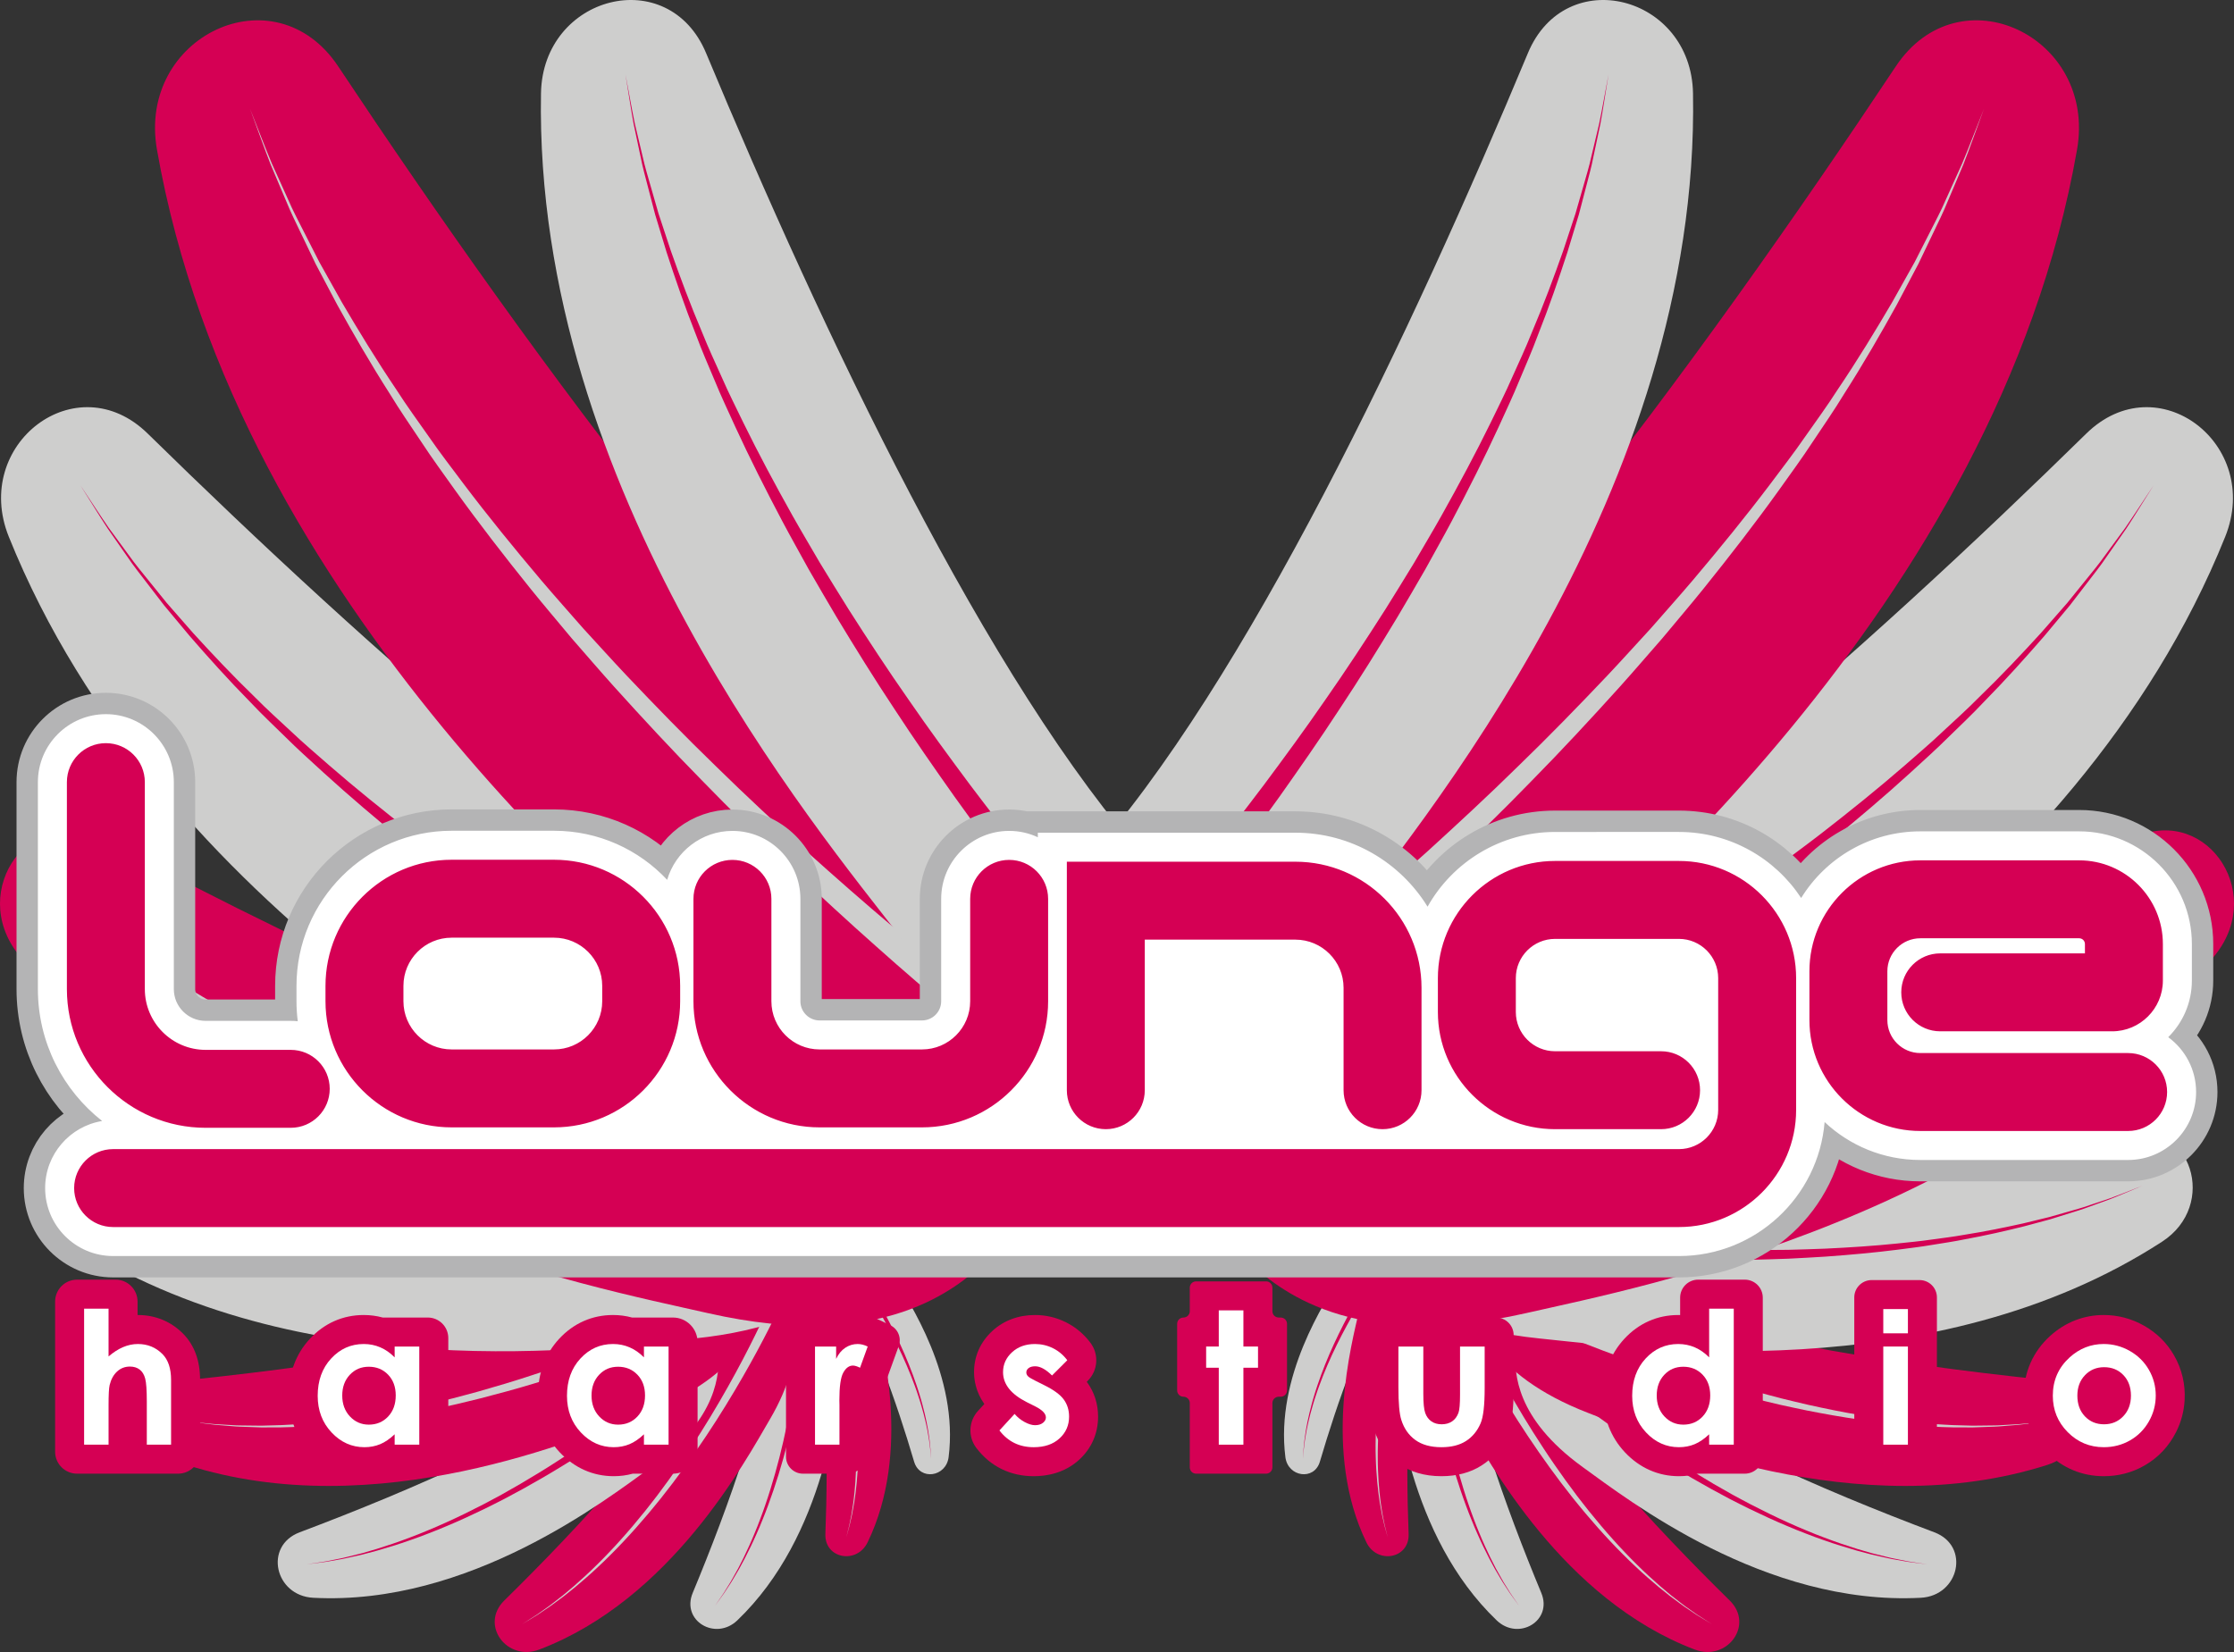
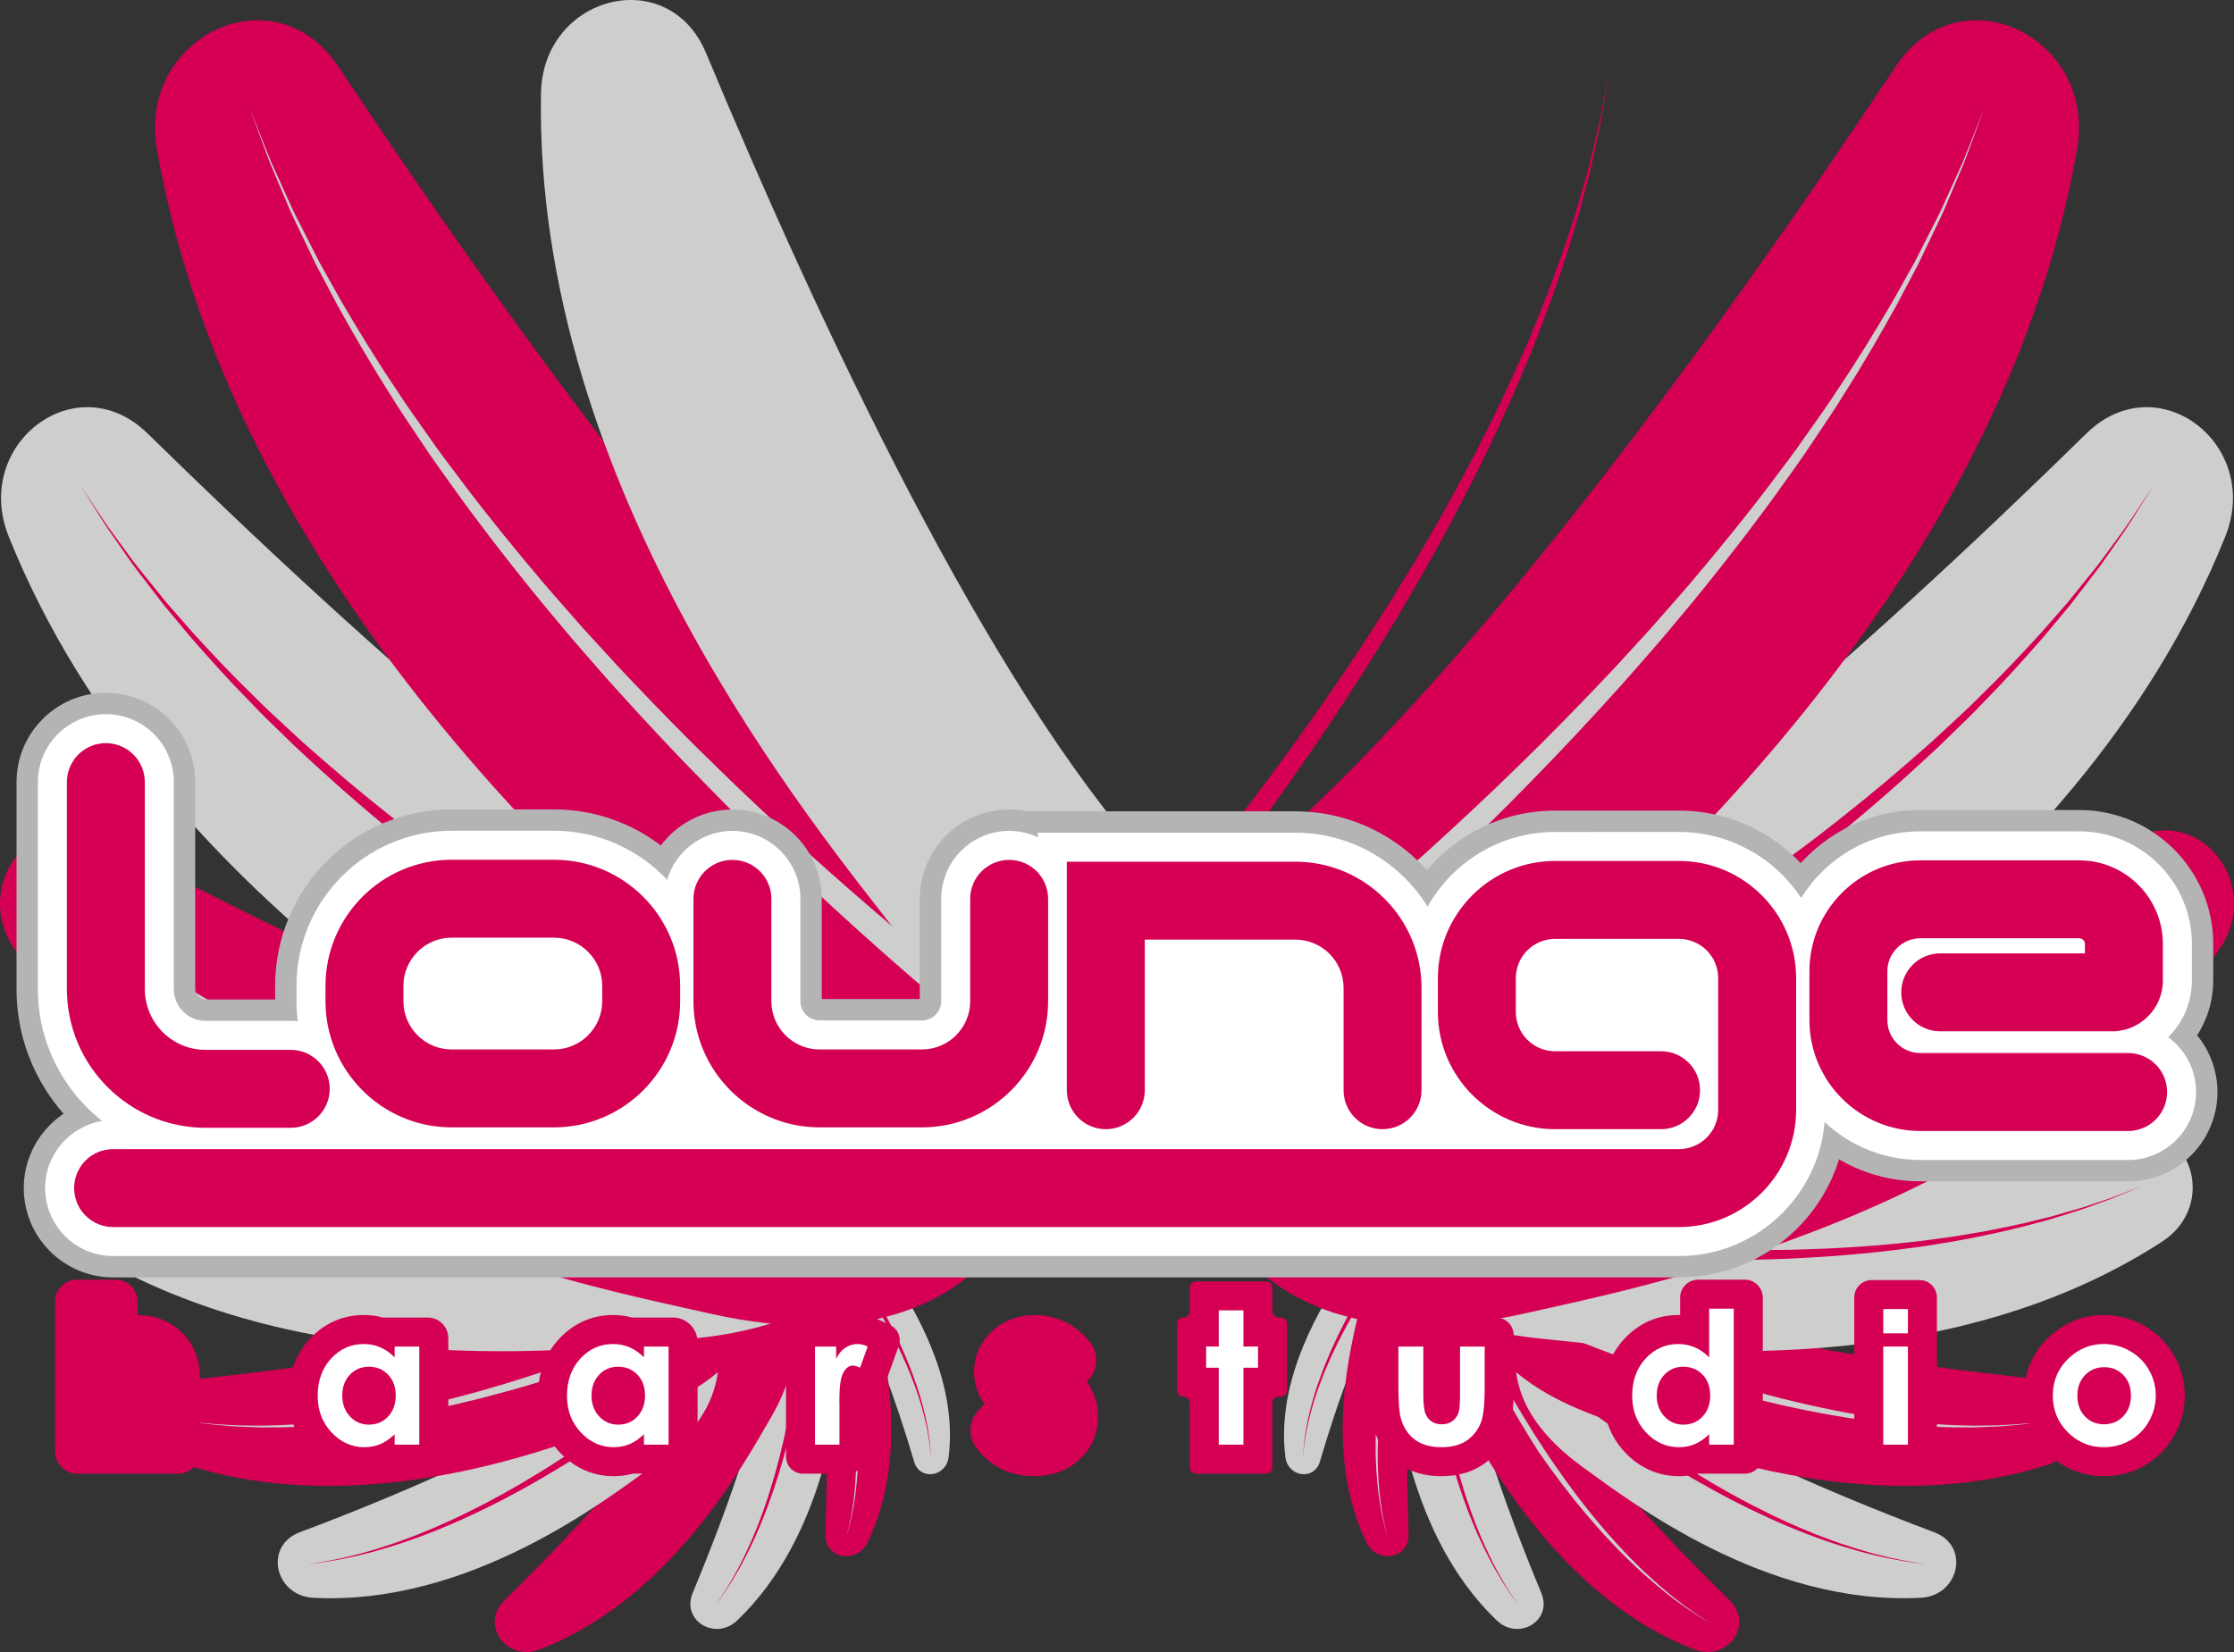
<svg xmlns="http://www.w3.org/2000/svg" version="1.1" id="Layer_1" x="0px" y="0px" viewBox="0 0 888.8 657.352" style="enable-background:new 0 0 888.8 657.352;" xml:space="preserve">
  <rect x="0" y="0" width="888.8" height="657.352" fill="#333333" stroke="none" />
  <style type="text/css">
	.st0{fill:#CECECD;}
	.st1{fill:#D50054;}
	.st2{fill:#FFFFFF;stroke:#B4B4B5;stroke-width:17;stroke-miterlimit:10;}
	.st3{fill:#FFFFFF;}
</style>
  <g>
    <g>
      <g>
        <path class="st0" d="M525.117,581.621c6.873-23.306,17.274-53.583,28.744-69.474c2.884-3.996,4.414-8.807,4.349-13.735     l-0.029-2.185c-0.014-1.047,0.447-2.043,1.253-2.711l10.348-8.568l-0.592-0.941l-11.36,7.517c-0.757,0.501-1.625,0.814-2.53,0.89     c-3.42,0.289-12.896,0.731-22.091,15.678c-6.075,9.875-25.887,39.672-21.817,71.731     C512.396,587.739,522.86,589.275,525.117,581.621z" />
        <path class="st1" d="M556.115,494.619c0.448,0.352,0.526,1.001,0.172,1.449c-0.004,0.005-0.008,0.011-0.013,0.016     c-0.426,0.542-1.045,1.348-1.824,2.381c-0.774,1.037-1.715,2.298-2.763,3.767c-1.055,1.465-2.222,3.135-3.474,4.972     c-1.245,1.842-2.586,3.843-3.951,5.995c-1.377,2.144-2.783,4.435-4.209,6.822c-1.409,2.396-2.851,4.883-4.236,7.454     c-1.406,2.559-2.754,5.202-4.069,7.862c-0.654,1.331-1.275,2.678-1.911,4.013c-0.598,1.351-1.216,2.688-1.789,4.031     c-1.143,2.688-2.22,5.355-3.166,7.971c-0.466,1.311-0.949,2.592-1.348,3.87c-0.412,1.274-0.838,2.515-1.177,3.744     c-0.739,2.443-1.327,4.784-1.836,6.952c-0.233,1.089-0.457,2.133-0.669,3.127c-0.173,1.001-0.337,1.95-0.492,2.842     c-0.073,0.447-0.16,0.877-0.213,1.297c-0.053,0.42-0.104,0.824-0.152,1.213c-0.098,0.778-0.188,1.493-0.269,2.138     c-0.126,1.294-0.185,2.316-0.244,3.011c-0.053,0.696-0.082,1.066-0.082,1.066s0.019-0.371,0.056-1.068     c0.042-0.696,0.076-1.719,0.17-3.019c0.065-0.648,0.138-1.366,0.217-2.147c0.039-0.391,0.081-0.797,0.123-1.219     c0.043-0.422,0.12-0.855,0.182-1.304c0.133-0.898,0.274-1.854,0.423-2.861c0.189-1.001,0.387-2.054,0.595-3.152     c0.457-2.188,0.991-4.553,1.672-7.023c0.311-1.244,0.708-2.499,1.091-3.79c0.369-1.295,0.823-2.593,1.259-3.922     c0.887-2.653,1.903-5.36,2.987-8.09c0.543-1.365,1.131-2.723,1.699-4.097c0.606-1.357,1.198-2.727,1.823-4.083     c1.257-2.707,2.548-5.399,3.9-8.008c1.33-2.621,2.72-5.157,4.079-7.604c1.377-2.437,2.735-4.778,4.069-6.97     c1.322-2.2,2.623-4.249,3.832-6.135c1.217-1.881,2.352-3.594,3.38-5.098c1.022-1.508,1.94-2.805,2.698-3.873     c0.763-1.065,1.37-1.897,1.792-2.461c0.007-0.009,0.014-0.019,0.021-0.028c0.347-0.461,1.005-0.546,1.459-0.189L556.115,494.619z     " />
        <path class="st1" d="M560.422,610.387c-1.139-30.055-0.889-69.682,6.293-92.852c1.806-5.827,1.701-12.075-0.321-17.83     l-0.897-2.552c-0.43-1.222-0.283-2.573,0.4-3.675l8.758-14.137l-1.066-0.87l-10.36,13.304c-0.691,0.887-1.586,1.596-2.617,2.043     c-3.898,1.689-14.84,5.949-19.727,27.114c-3.228,13.983-14.707,56.762,2.725,92.766     C547.914,622.586,560.796,620.256,560.422,610.387z" />
        <path class="st0" d="M562.439,496.082c0.665,0.236,1.012,0.967,0.773,1.632c-0.003,0.008-0.006,0.016-0.009,0.024     c-0.286,0.805-0.694,1.994-1.2,3.514c-0.499,1.522-1.104,3.373-1.755,5.51c-0.659,2.135-1.369,4.555-2.113,7.204     c-0.733,2.652-1.516,5.53-2.269,8.593c-0.769,3.059-1.514,6.301-2.245,9.665c-0.707,3.368-1.417,6.854-2.027,10.417     c-0.639,3.558-1.177,7.191-1.67,10.83c-0.241,1.82-0.439,3.646-0.657,5.462c-0.168,1.821-0.365,3.633-0.507,5.435     c-0.28,3.604-0.49,7.158-0.567,10.602c-0.029,1.722-0.091,3.415-0.053,5.073c0.02,1.657,0.009,3.281,0.097,4.858     c0.098,3.157,0.332,6.136,0.591,8.881c0.157,1.37,0.307,2.683,0.449,3.932c0.192,1.242,0.374,2.421,0.545,3.528     c0.091,0.553,0.159,1.092,0.262,1.606c0.104,0.513,0.204,1.008,0.3,1.483c0.192,0.951,0.369,1.825,0.529,2.614     c0.364,1.568,0.698,2.79,0.903,3.628c0.212,0.837,0.325,1.283,0.325,1.283s-0.124-0.443-0.356-1.275     c-0.225-0.833-0.589-2.047-0.992-3.608c-0.179-0.786-0.377-1.656-0.593-2.604c-0.108-0.474-0.22-0.967-0.337-1.479     c-0.116-0.512-0.197-1.05-0.302-1.602c-0.199-1.106-0.41-2.283-0.633-3.524c-0.174-1.249-0.356-2.562-0.547-3.932     c-0.327-2.747-0.635-5.732-0.811-8.9c-0.127-1.582-0.156-3.212-0.217-4.876c-0.078-1.665-0.059-3.367-0.071-5.098     c-0.007-3.462,0.117-7.039,0.31-10.67c0.099-1.815,0.252-3.641,0.376-5.478c0.175-1.831,0.328-3.672,0.526-5.509     c0.406-3.672,0.857-7.34,1.413-10.935c0.526-3.6,1.154-7.124,1.784-10.531c0.653-3.402,1.323-6.685,2.022-9.784     c0.682-3.103,1.4-6.02,2.074-8.71c0.685-2.687,1.341-5.145,1.953-7.315c0.603-2.173,1.169-4.057,1.636-5.609     c0.475-1.55,0.859-2.766,1.131-3.595c0.005-0.014,0.009-0.028,0.014-0.041c0.225-0.678,0.963-1.037,1.637-0.798L562.439,496.082z     " />
        <path class="st0" d="M613.214,633.865c-14.031-33.781-30.533-79.061-32.162-108.519c-0.409-7.408-3.176-14.487-7.92-20.191     l-2.104-2.53c-1.008-1.211-1.412-2.814-1.101-4.359l3.995-19.826l-1.584-0.54l-6.174,19.555     c-0.412,1.304-1.131,2.491-2.118,3.438c-3.728,3.577-14.398,13.068-11.002,39.268c2.244,17.309,7.28,70.939,42.406,104.599     C604.123,653.072,617.821,644.958,613.214,633.865z" />
        <path class="st1" d="M567.089,502.702c0.859-0.012,1.564,0.674,1.573,1.533c0,0.01,0,0.021,0,0.031     c0.015,1.038,0.053,2.567,0.12,4.514c0.076,1.947,0.17,4.313,0.334,7.025c0.153,2.713,0.37,5.772,0.643,9.108     c0.287,3.334,0.614,6.946,1.054,10.757c0.419,3.813,0.944,7.825,1.535,11.969c0.62,4.139,1.288,8.414,2.102,12.734     c0.778,4.327,1.704,8.696,2.685,13.054c0.496,2.177,1.044,4.342,1.565,6.505c0.58,2.147,1.123,4.296,1.725,6.411     c1.208,4.228,2.474,8.368,3.844,12.326c0.696,1.975,1.344,3.932,2.089,5.805c0.725,1.881,1.4,3.736,2.169,5.497     c1.449,3.558,2.978,6.855,4.436,9.874c0.759,1.496,1.486,2.929,2.178,4.292c0.745,1.335,1.452,2.601,2.116,3.791     c0.338,0.592,0.644,1.178,0.979,1.719c0.336,0.541,0.66,1.063,0.971,1.564c0.622,1.003,1.194,1.924,1.71,2.756     c1.079,1.634,1.977,2.885,2.566,3.754c0.596,0.864,0.914,1.325,0.914,1.325s-0.329-0.453-0.946-1.302     c-0.61-0.854-1.539-2.084-2.66-3.693c-0.537-0.82-1.132-1.729-1.78-2.717c-0.324-0.495-0.661-1.009-1.011-1.543     c-0.349-0.535-0.669-1.114-1.023-1.698c-0.695-1.177-1.435-2.429-2.214-3.749c-0.727-1.35-1.492-2.77-2.289-4.251     c-1.536-2.993-3.152-6.266-4.694-9.802c-0.815-1.75-1.538-3.595-2.313-5.467c-0.795-1.865-1.493-3.813-2.241-5.782     c-1.474-3.944-2.849-8.074-4.167-12.295c-0.657-2.111-1.256-4.258-1.892-6.404c-0.576-2.161-1.181-4.326-1.734-6.503     c-1.093-4.357-2.132-8.731-3.021-13.064c-0.925-4.326-1.702-8.611-2.428-12.761c-0.697-4.155-1.324-8.181-1.84-12.01     c-0.537-3.826-0.954-7.456-1.326-10.808c-0.358-3.354-0.651-6.433-0.873-9.166c-0.233-2.732-0.386-5.12-0.511-7.087     c-0.116-1.969-0.193-3.517-0.234-4.578c-0.001-0.018-0.001-0.035-0.002-0.053c-0.03-0.869,0.659-1.59,1.528-1.603     L567.089,502.702z" />
        <path class="st1" d="M688.162,636.862c-30.019-29.503-67.814-70.081-82.752-100.565c-3.756-7.666-9.863-13.926-17.448-17.843     l-3.364-1.737c-1.611-0.832-2.759-2.348-3.122-4.125l-4.659-22.8l-1.921,0.138l2.228,23.491c0.149,1.566-0.082,3.147-0.702,4.593     c-2.346,5.463-9.395,20.305,5.954,46.544c10.141,17.334,39.532,71.905,91.849,91.817     C687.143,661.291,698.019,646.55,688.162,636.862z" />
-         <path class="st0" d="M580.457,518.564c0.904-0.398,1.959,0.013,2.354,0.919c0.005,0.011,0.009,0.022,0.014,0.033     c0.481,1.094,1.208,2.697,2.152,4.729c0.954,2.029,2.114,4.494,3.505,7.294c1.379,2.806,2.981,5.951,4.766,9.363     c1.8,3.404,3.766,7.085,5.941,10.926c2.154,3.853,4.51,7.868,6.995,11.994c2.514,4.107,5.139,8.338,7.939,12.55     c2.765,4.236,5.706,8.45,8.699,12.628c1.502,2.085,3.054,4.132,4.576,6.191c1.577,2.015,3.117,4.049,4.703,6.02     c3.176,3.938,6.375,7.758,9.602,11.337c1.623,1.781,3.187,3.564,4.817,5.215c1.612,1.668,3.16,3.331,4.763,4.852     c3.131,3.12,6.23,5.928,9.129,8.474c1.475,1.245,2.888,2.437,4.233,3.571c1.388,1.08,2.705,2.105,3.943,3.068     c0.624,0.475,1.211,0.959,1.808,1.383c0.599,0.423,1.175,0.83,1.73,1.222c1.109,0.784,2.128,1.503,3.049,2.154     c1.876,1.247,3.389,2.17,4.403,2.827c1.02,0.648,1.563,0.994,1.563,0.994s-0.552-0.332-1.587-0.955     c-1.029-0.632-2.566-1.518-4.475-2.721c-0.937-0.628-1.975-1.324-3.104-2.081c-0.565-0.379-1.153-0.773-1.763-1.182     c-0.609-0.41-1.208-0.88-1.845-1.341c-1.264-0.935-2.61-1.931-4.028-2.98c-1.376-1.105-2.823-2.266-4.333-3.478     c-2.971-2.482-6.151-5.225-9.371-8.281c-1.648-1.489-3.242-3.12-4.903-4.756c-1.678-1.62-3.293-3.371-4.968-5.121     c-3.331-3.518-6.64-7.278-9.93-11.16c-1.643-1.943-3.24-3.949-4.877-5.937c-1.58-2.032-3.192-4.054-4.754-6.114     c-3.113-4.127-6.175-8.295-9.061-12.488c-2.921-4.169-5.666-8.361-8.297-12.433c-2.603-4.09-5.072-8.075-7.336-11.901     c-2.285-3.814-4.355-7.472-6.253-10.858c-1.883-3.394-3.575-6.524-5.036-9.322c-1.472-2.791-2.705-5.252-3.72-7.281     c-1.006-2.034-1.782-3.64-2.301-4.746c-0.009-0.019-0.017-0.037-0.026-0.055c-0.422-0.907-0.015-1.98,0.9-2.383L580.457,518.564z     " />
+         <path class="st0" d="M580.457,518.564c0.904-0.398,1.959,0.013,2.354,0.919c0.005,0.011,0.009,0.022,0.014,0.033     c0.481,1.094,1.208,2.697,2.152,4.729c0.954,2.029,2.114,4.494,3.505,7.294c1.379,2.806,2.981,5.951,4.766,9.363     c1.8,3.404,3.766,7.085,5.941,10.926c2.154,3.853,4.51,7.868,6.995,11.994c2.514,4.107,5.139,8.338,7.939,12.55     c2.765,4.236,5.706,8.45,8.699,12.628c1.502,2.085,3.054,4.132,4.576,6.191c1.577,2.015,3.117,4.049,4.703,6.02     c3.176,3.938,6.375,7.758,9.602,11.337c1.623,1.781,3.187,3.564,4.817,5.215c1.612,1.668,3.16,3.331,4.763,4.852     c3.131,3.12,6.23,5.928,9.129,8.474c1.475,1.245,2.888,2.437,4.233,3.571c1.388,1.08,2.705,2.105,3.943,3.068     c0.624,0.475,1.211,0.959,1.808,1.383c0.599,0.423,1.175,0.83,1.73,1.222c1.109,0.784,2.128,1.503,3.049,2.154     c1.876,1.247,3.389,2.17,4.403,2.827c1.02,0.648,1.563,0.994,1.563,0.994s-0.552-0.332-1.587-0.955     c-1.029-0.632-2.566-1.518-4.475-2.721c-0.937-0.628-1.975-1.324-3.104-2.081c-0.565-0.379-1.153-0.773-1.763-1.182     c-0.609-0.41-1.208-0.88-1.845-1.341c-1.264-0.935-2.61-1.931-4.028-2.98c-1.376-1.105-2.823-2.266-4.333-3.478     c-2.971-2.482-6.151-5.225-9.371-8.281c-1.648-1.489-3.242-3.12-4.903-4.756c-1.678-1.62-3.293-3.371-4.968-5.121     c-3.331-3.518-6.64-7.278-9.93-11.16c-1.643-1.943-3.24-3.949-4.877-5.937c-1.58-2.032-3.192-4.054-4.754-6.114     c-3.113-4.127-6.175-8.295-9.061-12.488c-2.603-4.09-5.072-8.075-7.336-11.901     c-2.285-3.814-4.355-7.472-6.253-10.858c-1.883-3.394-3.575-6.524-5.036-9.322c-1.472-2.791-2.705-5.252-3.72-7.281     c-1.006-2.034-1.782-3.64-2.301-4.746c-0.009-0.019-0.017-0.037-0.026-0.055c-0.422-0.907-0.015-1.98,0.9-2.383L580.457,518.564z     " />
        <path class="st0" d="M769.573,609.722c-43.705-16.464-100.273-40.677-129.115-64.906c-7.253-6.093-16.259-9.705-25.715-10.274     l-4.193-0.253c-2.008-0.121-3.853-1.145-5.019-2.784l-14.962-21.046l-1.887,1.002l12.806,22.837     c0.854,1.522,1.33,3.23,1.349,4.976c0.071,6.596-0.42,24.823,26.934,44.559c18.071,13.039,72.391,55.222,134.42,51.945     C779.505,634.97,783.925,615.129,769.573,609.722z" />
        <path class="st1" d="M607.177,538.023c0.739-0.81,1.994-0.866,2.801-0.125c0.01,0.009,0.019,0.018,0.029,0.027     c0.98,0.894,2.436,2.194,4.307,3.833c1.878,1.631,4.162,3.611,6.831,5.829c2.659,2.229,5.696,4.701,9.039,7.361     c3.354,2.646,7.002,5.499,10.933,8.42c3.916,2.943,8.108,5.96,12.482,9.031c4.395,3.04,8.957,6.155,13.69,9.172     c4.708,3.057,9.584,6.014,14.496,8.909c2.46,1.441,4.954,2.823,7.423,4.229c2.505,1.337,4.981,2.709,7.474,3.997     c4.99,2.571,9.951,5.011,14.833,7.194c2.446,1.078,4.834,2.186,7.229,3.13c2.384,0.969,4.702,1.962,7.011,2.785     c4.578,1.761,8.983,3.219,13.068,4.501c2.055,0.601,4.025,1.177,5.899,1.724c1.894,0.473,3.69,0.922,5.379,1.344     c0.846,0.202,1.659,0.43,2.456,0.592c0.797,0.16,1.566,0.315,2.304,0.464c1.477,0.297,2.835,0.57,4.06,0.817     c2.464,0.424,4.413,0.681,5.737,0.892c1.326,0.2,2.033,0.307,2.033,0.307s-0.709-0.089-2.039-0.257     c-1.328-0.179-3.285-0.389-5.762-0.752c-1.233-0.217-2.598-0.457-4.085-0.719c-0.744-0.131-1.517-0.267-2.32-0.408     c-0.803-0.143-1.621-0.351-2.474-0.532c-1.703-0.382-3.515-0.788-5.425-1.216c-1.892-0.503-3.882-1.032-5.958-1.585     c-4.129-1.186-8.587-2.542-13.227-4.197c-2.341-0.771-4.691-1.71-7.11-2.626c-2.43-0.89-4.854-1.943-7.34-2.967     c-4.96-2.075-10.005-4.405-15.086-6.867c-2.539-1.234-5.061-2.552-7.614-3.836c-2.516-1.353-5.059-2.681-7.568-4.07     c-5.011-2.791-9.99-5.646-14.8-8.605c-4.836-2.92-9.502-5.941-14-8.893c-4.477-2.983-8.772-5.918-12.787-8.784     c-4.031-2.844-7.774-5.628-11.219-8.212c-3.434-2.598-6.557-5.016-9.294-7.199c-2.747-2.171-5.103-4.115-7.043-5.719     c-1.933-1.613-3.442-2.894-4.465-3.783c-0.017-0.015-0.034-0.03-0.051-0.045c-0.835-0.731-0.904-2.003-0.156-2.823     L607.177,538.023z" />
        <path class="st1" d="M812.799,548.999c-59.254-6.187-136.888-17.777-180.312-38.352c-10.92-5.174-23.202-6.719-35.054-4.365     l-5.256,1.044c-2.517,0.5-5.125-0.167-7.094-1.813l-25.268-21.133l-2.005,1.847l23.185,24.041     c1.546,1.603,2.686,3.556,3.273,5.704c2.221,8.117,7.507,30.767,47.642,46.278c26.515,10.247,107.184,44.741,182.668,20.643     C833.217,576.944,832.257,551.031,812.799,548.999z" />
        <path class="st0" d="M589.223,513.024c0.65-1.238,2.18-1.714,3.416-1.059c0.015,0.008,0.03,0.016,0.044,0.024     c1.498,0.786,3.716,1.92,6.554,3.338c2.845,1.405,6.304,3.111,10.314,4.984c4.002,1.89,8.549,3.96,13.534,6.162     c4.995,2.181,10.418,4.523,16.214,6.856c5.783,2.365,11.932,4.734,18.323,7.109c6.406,2.33,13.043,4.699,19.858,6.893     c6.797,2.251,13.77,4.323,20.769,6.308c3.502,0.983,7.026,1.881,10.527,2.818c3.523,0.839,7.022,1.733,10.516,2.516     c6.989,1.559,13.899,2.966,20.63,4.083c3.368,0.54,6.672,1.134,9.932,1.525c3.256,0.425,6.436,0.901,9.552,1.17     c6.219,0.693,12.125,1.068,17.581,1.33c2.731,0.077,5.347,0.151,7.836,0.221c2.49-0.028,4.852-0.055,7.072-0.081     c1.11-0.024,2.186-0.006,3.222-0.064c1.036-0.06,2.034-0.117,2.993-0.173c1.919-0.111,3.682-0.213,5.275-0.305     c3.177-0.274,5.666-0.587,7.368-0.754c1.701-0.182,2.608-0.278,2.608-0.278s-0.904,0.119-2.599,0.342     c-1.697,0.209-4.18,0.582-7.354,0.934c-1.592,0.131-3.354,0.276-5.273,0.434c-0.96,0.079-1.959,0.161-2.995,0.246     c-1.036,0.083-2.114,0.091-3.226,0.143c-2.225,0.08-4.592,0.164-7.088,0.254c-2.498-0.009-5.124-0.019-7.864-0.029     c-5.478-0.128-11.418-0.36-17.678-0.903c-3.138-0.195-6.341-0.594-9.623-0.941c-3.287-0.313-6.618-0.828-10.017-1.288     c-6.791-0.957-13.77-2.201-20.836-3.597c-3.532-0.702-7.07-1.514-10.636-2.272c-3.541-0.856-7.109-1.673-10.655-2.576     c-7.086-1.824-14.153-3.738-21.046-5.834c-6.911-2.04-13.647-4.259-20.151-6.447c-6.489-2.233-12.738-4.467-18.618-6.705     c-5.893-2.207-11.412-4.431-16.499-6.506c-5.078-2.096-9.713-4.07-13.797-5.878c-4.091-1.791-7.627-3.429-10.54-4.78     c-2.907-1.365-5.183-2.459-6.733-3.225c-0.026-0.013-0.052-0.026-0.077-0.039c-1.267-0.632-1.763-2.179-1.106-3.432     L589.223,513.024z" />
        <path class="st0" d="M845.654,450.119c-80.204,13.158-186.536,25.813-251.079,14.347c-16.231-2.883-32.949-0.502-47.7,6.856     l-6.542,3.263c-3.133,1.563-6.805,1.623-9.987,0.164l-40.849-18.728l-1.974,3.151l39.154,23.304     c2.61,1.554,4.813,3.715,6.358,6.33c5.84,9.884,20.94,37.791,79.334,43.776c38.578,3.954,157.139,20.349,247.814-38.498     C882.57,479.555,871.992,445.798,845.654,450.119z" />
        <path class="st1" d="M538.492,483.145c0.41-1.863,2.253-3.039,4.115-2.622c0.022,0.005,0.045,0.01,0.067,0.015     c2.254,0.496,5.58,1.191,9.825,2.037c4.25,0.827,9.414,1.828,15.365,2.852c5.946,1.049,12.673,2.138,20.026,3.243     c7.357,1.075,15.336,2.207,23.802,3.194c8.461,1.034,17.405,1.94,26.669,2.769c9.268,0.764,18.854,1.495,28.611,1.932     c9.755,0.518,19.676,0.739,29.599,0.835c4.962,0.035,9.923-0.05,14.867-0.075c4.938-0.162,9.864-0.244,14.744-0.469     c9.758-0.461,19.358-1.093,28.616-2.043c4.626-0.5,9.188-0.906,13.619-1.563c4.437-0.611,8.794-1.128,12.992-1.893     c8.433-1.324,16.341-2.953,23.614-4.57c3.621-0.88,7.091-1.724,10.392-2.527c3.267-0.932,6.365-1.817,9.277-2.648     c1.452-0.431,2.875-0.794,4.217-1.242c1.341-0.451,2.634-0.886,3.877-1.303c2.486-0.836,4.769-1.603,6.832-2.297     c4.083-1.502,7.245-2.809,9.425-3.64c2.173-0.85,3.332-1.304,3.332-1.304s-1.147,0.481-3.298,1.384     c-2.158,0.884-5.291,2.269-9.342,3.873c-2.048,0.745-4.315,1.569-6.783,2.466c-1.235,0.449-2.52,0.916-3.853,1.401     c-1.334,0.482-2.749,0.88-4.193,1.348c-2.899,0.905-5.984,1.867-9.236,2.882c-3.29,0.886-6.75,1.817-10.36,2.789     c-7.256,1.8-15.156,3.63-23.59,5.166c-4.2,0.872-8.559,1.498-13.002,2.221c-4.438,0.77-9.008,1.289-13.645,1.905     c-9.281,1.182-18.913,2.053-28.714,2.756c-4.901,0.346-9.848,0.55-14.813,0.833c-4.968,0.147-9.957,0.354-14.948,0.441     c-9.981,0.147-19.969,0.169-29.794-0.112c-9.828-0.2-19.49-0.699-28.837-1.241c-9.342-0.606-18.369-1.299-26.913-2.132     c-8.549-0.786-16.612-1.729-24.052-2.631c-7.436-0.933-14.245-1.865-20.27-2.777c-6.028-0.887-11.27-1.77-15.589-2.501     c-4.317-0.751-7.705-1.372-10.02-1.823c-0.039-0.008-0.077-0.015-0.116-0.023c-1.894-0.376-3.104-2.234-2.689-4.12     L538.492,483.145z" />
        <path class="st1" d="M847.15,334.189c-88.499,46.999-207.719,103.713-287.635,115.77c-20.096,3.032-38.687,12.407-53.016,26.819     l-6.355,6.391c-3.043,3.061-7.309,4.579-11.602,4.13l-55.102-5.768l-1.063,4.46l54.927,11.782     c3.662,0.785,7.087,2.441,9.923,4.887c10.72,9.242,39.363,35.887,109.935,19.851c46.623-10.594,191.583-38.196,274.296-142.694     C901.88,354.016,876.211,318.755,847.15,334.189z" />
        <path class="st0" d="M501.37,493.895c-0.255-2.338,1.434-4.438,3.773-4.685c0.028-0.003,0.056-0.006,0.084-0.009     c2.828-0.309,6.988-0.809,12.28-1.495c5.29-0.71,11.718-1.578,19.073-2.728c7.359-1.119,15.647-2.5,24.672-4.109     c9.018-1.646,18.785-3.47,29.063-5.656c10.291-2.129,21.096-4.597,32.244-7.282c11.127-2.762,22.614-5.688,34.183-9.026     c11.599-3.241,23.275-6.896,34.905-10.697c5.81-1.915,11.571-3.971,17.336-5.95c5.705-2.136,11.426-4.174,17.038-6.361     c11.217-4.387,22.182-8.911,32.622-13.671c5.206-2.408,10.376-4.681,15.293-7.197c4.942-2.464,9.828-4.785,14.429-7.335     c9.329-4.872,17.924-9.893,25.782-14.65c3.883-2.456,7.604-4.81,11.143-7.049c3.448-2.377,6.719-4.632,9.793-6.752     c1.526-1.076,3.045-2.061,4.436-3.114c1.389-1.056,2.728-2.073,4.014-3.051c2.574-1.957,4.939-3.754,7.075-5.377     c4.176-3.365,7.356-6.138,9.574-7.969c2.203-1.85,3.378-2.837,3.378-2.837s-1.15,1.015-3.306,2.917     c-2.172,1.884-5.286,4.737-9.385,8.208c-2.098,1.677-4.421,3.534-6.951,5.556c-1.265,1.011-2.582,2.064-3.948,3.156     c-1.368,1.089-2.864,2.112-4.367,3.228c-3.03,2.2-6.254,4.541-9.653,7.009c-3.494,2.332-7.168,4.784-11.002,7.343     c-7.765,4.964-16.272,10.217-25.519,15.337c-4.562,2.675-9.407,5.124-14.313,7.721c-4.881,2.649-10.014,5.058-15.188,7.607     c-10.375,5.041-21.283,9.857-32.454,14.543c-5.588,2.337-11.287,4.526-16.975,6.815c-5.745,2.131-11.492,4.34-17.287,6.409     c-11.601,4.108-23.26,8.072-34.847,11.618c-11.56,3.642-23.043,6.869-34.175,9.922c-11.152,2.976-21.969,5.726-32.278,8.123     c-10.296,2.453-20.087,4.531-29.133,6.411c-9.054,1.843-17.375,3.439-24.772,4.75c-7.391,1.341-13.863,2.376-19.196,3.225     c-5.339,0.825-9.542,1.435-12.423,1.821c-0.048,0.006-0.096,0.013-0.144,0.019c-2.361,0.308-4.507-1.386-4.765-3.752     L501.37,493.895z" />
        <path class="st0" d="M830.026,172.538c-86.281,84.599-204.768,190.932-293.065,232.19c-22.204,10.375-40.498,27.57-52.144,49.135     l-5.164,9.563c-2.473,4.58-6.887,7.794-12.005,8.741l-65.694,12.163l0.294,5.521l67.547-5.148     c4.503-0.343,9.03,0.401,13.146,2.26c15.555,7.024,57.786,28.048,133.918-14.617c50.296-28.187,208.499-109.652,268.437-258.768     C900.096,176.76,858.359,144.757,830.026,172.538z" />
        <path class="st1" d="M484.737,475.41c-1.094-2.617,0.141-5.623,2.762-6.708c0.031-0.013,0.063-0.026,0.094-0.039     c3.165-1.324,7.805-3.324,13.69-5.926c5.875-2.629,13.012-5.829,21.124-9.673c8.128-3.809,17.24-8.24,27.128-13.184     c9.866-4.986,20.537-10.433,31.677-16.474c11.173-5.979,22.826-12.526,34.8-19.441c11.924-6.997,24.208-14.307,36.446-22.121     c12.306-7.713,24.559-15.93,36.71-24.3c6.064-4.201,12.024-8.547,18.015-12.806c5.867-4.421,11.787-8.733,17.529-13.18     c11.473-8.907,22.606-17.886,33.053-26.96c5.198-4.564,10.399-8.96,15.225-13.55c4.873-4.538,9.73-8.893,14.18-13.414     c9.123-8.822,17.347-17.567,24.809-25.754c3.651-4.168,7.149-8.162,10.477-11.961c3.175-3.928,6.187-7.654,9.017-11.155     c1.397-1.766,2.817-3.424,4.065-5.117c1.245-1.695,2.446-3.33,3.6-4.901c2.308-3.143,4.429-6.029,6.344-8.636     c3.68-5.319,6.409-9.613,8.348-12.488c1.915-2.892,2.937-4.435,2.937-4.435s-0.983,1.567-2.826,4.504     c-1.868,2.921-4.494,7.285-8.048,12.7c-1.853,2.657-3.905,5.598-6.139,8.801c-1.118,1.602-2.281,3.269-3.487,4.999     c-1.21,1.727-2.59,3.422-3.947,5.225c-2.752,3.58-5.68,7.389-8.767,11.404c-3.244,3.891-6.655,7.983-10.214,12.252     c-7.283,8.395-15.326,17.377-24.269,26.458c-4.362,4.653-9.127,9.141-13.913,13.821c-4.739,4.732-9.851,9.272-14.964,13.988     c-10.276,9.375-21.244,18.673-32.561,27.911c-5.664,4.612-11.506,9.091-17.302,13.683c-5.916,4.428-11.806,8.947-17.801,13.321     c-12.012,8.715-24.14,17.285-36.328,25.345c-12.123,8.163-24.3,15.819-36.13,23.155c-11.88,7.253-23.449,14.131-34.551,20.426     c-11.069,6.356-21.681,12.105-31.5,17.372c-9.841,5.225-18.918,9.916-27.024,13.96c-8.089,4.077-15.22,7.486-21.096,10.291     c-5.892,2.779-10.544,4.921-13.744,6.352c-0.054,0.024-0.107,0.048-0.16,0.071c-2.625,1.163-5.686-0.062-6.793-2.71     L484.737,475.41z" />
        <path class="st1" d="M754.217,26.455c-77.099,116.021-185.328,264.248-275.053,331.87c-22.563,17.005-39.088,40.768-47.071,67.87     l-3.54,12.019c-1.695,5.756-5.906,10.435-11.451,12.726l-71.184,29.41l1.651,6.156l74.95-21.942     c4.997-1.463,10.28-1.704,15.366-0.591c19.221,4.206,71.871,17.829,147.541-48.475c49.991-43.804,208.952-173.47,240.93-355.961     C834.25,14.48,779.535-11.644,754.217,26.455z" />
        <path class="st0" d="M437.149,450.516c-1.859-2.69-1.184-6.375,1.512-8.225c0.032-0.022,0.065-0.044,0.097-0.066     c3.254-2.249,8.008-5.614,14.024-9.954c5.998-4.369,13.282-9.682,21.513-15.955c8.257-6.238,17.475-13.411,27.446-21.349     c9.936-7.98,20.67-16.673,31.79-26.146c11.173-9.413,22.75-19.58,34.603-30.239c11.776-10.74,23.884-21.918,35.82-33.654     c12.036-11.638,23.893-23.833,35.597-36.175c5.835-6.186,11.519-12.512,17.258-18.746c5.561-6.387,11.208-12.665,16.621-19.051     c10.811-12.785,21.223-25.572,30.837-38.301c4.772-6.389,9.588-12.589,13.934-18.918c4.412-6.282,8.849-12.353,12.788-18.516     c8.182-12.129,15.367-23.956,21.827-34.972c3.122-5.572,6.113-10.913,8.958-15.992c2.643-5.188,5.149-10.11,7.505-14.735     c1.154-2.325,2.359-4.535,3.363-6.742c1-2.21,1.963-4.34,2.889-6.387c1.853-4.096,3.554-7.858,5.091-11.255     c2.879-6.878,4.932-12.372,6.432-16.078c1.469-3.719,2.252-5.703,2.252-5.703s-0.735,2.002-2.112,5.755     c-1.409,3.741-3.328,9.289-6.043,16.245c-1.456,3.439-3.067,7.247-4.821,11.392c-0.878,2.074-1.791,4.232-2.739,6.471     c-0.952,2.237-2.104,4.478-3.203,6.836c-2.248,4.694-4.641,9.69-7.163,14.956c-2.729,5.164-5.598,10.593-8.592,16.258     c-6.209,11.208-13.133,23.259-21.05,35.637c-3.807,6.289-8.11,12.49-12.389,18.911c-4.214,6.469-8.896,12.81-13.536,19.35     c-9.349,13.028-19.498,26.134-30.055,39.256c-5.286,6.555-10.805,13.002-16.244,19.565c-5.615,6.407-11.178,12.911-16.894,19.275     c-11.465,12.699-23.096,25.26-34.916,37.262c-11.723,12.102-23.627,23.645-35.216,34.745     c-11.665,11.018-23.07,21.538-34.088,31.29c-10.965,9.812-21.56,18.831-31.376,27.116c-9.85,8.244-18.967,15.702-27.144,22.199     c-8.149,6.531-15.376,12.079-21.334,16.645c-5.981,4.541-10.716,8.068-13.983,10.447c-0.055,0.04-0.11,0.079-0.164,0.118     c-2.683,1.938-6.427,1.288-8.309-1.434L437.149,450.516z" />
-         <path class="st0" d="M607.88,21.138c-45.671,109.517-112.155,251.011-176.229,322.101c-16.113,17.877-26.08,40.427-28.363,64.385     l-1.012,10.624c-0.485,5.088-3.247,9.683-7.514,12.498L340,466.876l2.378,4.88l59.12-30.495c3.941-2.033,8.32-3.091,12.754-2.985     c16.755,0.402,62.992,3.262,115.525-64.448C564.483,329.097,676.4,194.902,673.566,37.112     C672.867-1.847,622.878-14.826,607.88,21.138z" />
        <path class="st1" d="M411.457,427.142c-1.991-1.948-2.023-5.139-0.068-7.123c0.023-0.024,0.047-0.047,0.07-0.071     c2.356-2.408,5.787-5.992,10.114-10.596c4.307-4.625,9.538-10.249,15.405-16.829c5.894-6.554,12.44-14.047,19.491-22.301     c7.016-8.283,14.583-17.292,22.347-27.016c7.818-9.682,15.852-20.061,24.036-30.895c8.107-10.889,16.42-22.2,24.5-33.948     c8.179-11.683,16.118-23.802,23.905-36.02c3.877-6.119,7.605-12.33,11.394-18.473c3.615-6.242,7.32-12.407,10.811-18.625     c6.969-12.444,13.603-24.824,19.58-37.026c2.955-6.116,5.978-12.081,8.586-18.078c2.671-5.969,5.398-11.765,7.693-17.556     c4.877-11.469,8.968-22.524,12.585-32.783c1.707-5.166,3.344-10.116,4.9-14.825c1.369-4.767,2.668-9.289,3.888-13.538     c0.588-2.131,1.238-4.175,1.719-6.183c0.478-2.01,0.938-3.947,1.381-5.809c0.886-3.725,1.699-7.147,2.434-10.237     c1.293-6.218,2.119-11.145,2.773-14.487c0.626-3.348,0.959-5.134,0.959-5.134s-0.29,1.793-0.833,5.155     c-0.572,3.357-1.278,8.307-2.42,14.565c-0.66,3.112-1.39,6.557-2.186,10.308c-0.398,1.876-0.812,3.829-1.242,5.855     c-0.433,2.025-1.034,4.086-1.571,6.236c-1.12,4.29-2.311,8.855-3.567,13.668c-1.445,4.76-2.965,9.765-4.551,14.988     c-3.376,10.379-7.213,21.578-11.828,33.213c-2.165,5.876-4.758,11.759-7.296,17.822c-2.476,6.092-5.363,12.154-8.183,18.375     c-5.707,12.41-12.07,25.015-18.772,37.698c-3.358,6.338-6.929,12.624-10.413,18.993c-3.657,6.268-7.255,12.608-11.004,18.857     c-7.53,12.477-15.22,24.867-23.16,36.819c-7.842,12.02-15.926,23.602-23.819,34.762c-7.969,11.104-15.802,21.75-23.435,31.69     c-7.579,9.983-14.978,19.241-21.843,27.761c-6.901,8.49-13.316,16.205-19.101,22.963c-5.756,6.782-10.901,12.593-15.143,17.377     c-4.266,4.767-7.654,8.484-10,11.003c-0.04,0.042-0.079,0.084-0.118,0.126c-1.929,2.056-5.166,2.119-7.181,0.147L411.457,427.142     z" />
      </g>
      <g>
        <path class="st0" d="M363.683,581.621c-6.873-23.306-17.275-53.583-28.744-69.474c-2.884-3.996-4.414-8.807-4.349-13.735     l0.029-2.185c0.014-1.047-0.447-2.043-1.253-2.711l-10.348-8.568l0.592-0.941l11.36,7.517c0.757,0.501,1.625,0.814,2.53,0.89     c3.42,0.289,12.896,0.731,22.091,15.678c6.075,9.875,25.887,39.672,21.817,71.731     C376.404,587.739,365.94,589.275,363.683,581.621z" />
        <path class="st1" d="M332.685,494.619c-0.448,0.352-0.526,1.001-0.172,1.449c0.004,0.005,0.008,0.011,0.013,0.016     c0.426,0.542,1.045,1.348,1.824,2.381c0.774,1.037,1.715,2.298,2.763,3.767c1.055,1.465,2.222,3.135,3.474,4.972     c1.245,1.842,2.586,3.843,3.951,5.995c1.377,2.144,2.783,4.435,4.209,6.822c1.409,2.396,2.851,4.883,4.236,7.454     c1.406,2.559,2.754,5.202,4.069,7.862c0.654,1.331,1.275,2.678,1.911,4.013c0.598,1.351,1.215,2.688,1.789,4.031     c1.143,2.688,2.22,5.355,3.166,7.971c0.466,1.311,0.949,2.592,1.348,3.87c0.412,1.274,0.838,2.515,1.177,3.744     c0.739,2.443,1.327,4.784,1.836,6.952c0.233,1.089,0.457,2.133,0.669,3.127c0.173,1.001,0.337,1.95,0.492,2.842     c0.072,0.447,0.16,0.877,0.213,1.297c0.053,0.42,0.104,0.824,0.152,1.213c0.098,0.778,0.188,1.493,0.269,2.138     c0.126,1.294,0.185,2.316,0.244,3.011c0.053,0.696,0.082,1.066,0.082,1.066s-0.019-0.371-0.056-1.068     c-0.042-0.696-0.076-1.719-0.17-3.019c-0.065-0.648-0.138-1.366-0.217-2.147c-0.039-0.391-0.081-0.797-0.123-1.219     c-0.043-0.422-0.12-0.855-0.182-1.304c-0.133-0.898-0.274-1.854-0.423-2.861c-0.189-1.001-0.387-2.054-0.595-3.152     c-0.457-2.188-0.991-4.553-1.672-7.023c-0.311-1.244-0.708-2.499-1.091-3.79c-0.369-1.295-0.823-2.593-1.259-3.922     c-0.887-2.653-1.903-5.36-2.987-8.09c-0.543-1.365-1.131-2.723-1.699-4.097c-0.606-1.357-1.198-2.727-1.823-4.083     c-1.257-2.707-2.548-5.399-3.9-8.008c-1.33-2.621-2.72-5.157-4.079-7.604c-1.377-2.437-2.735-4.778-4.069-6.97     c-1.322-2.2-2.623-4.249-3.832-6.135c-1.217-1.881-2.352-3.594-3.38-5.098c-1.022-1.508-1.94-2.805-2.698-3.873     c-0.763-1.065-1.37-1.897-1.792-2.461c-0.007-0.009-0.014-0.019-0.021-0.028c-0.347-0.461-1.005-0.546-1.459-0.189     L332.685,494.619z" />
        <path class="st1" d="M328.378,610.387c1.139-30.055,0.889-69.682-6.293-92.852c-1.806-5.827-1.701-12.075,0.321-17.83     l0.897-2.552c0.43-1.222,0.283-2.573-0.4-3.675l-8.758-14.137l1.066-0.87l10.36,13.304c0.691,0.887,1.586,1.596,2.617,2.043     c3.898,1.689,14.84,5.949,19.727,27.114c3.228,13.983,14.707,56.762-2.725,92.766     C340.886,622.586,328.004,620.256,328.378,610.387z" />
        <path class="st0" d="M326.361,496.082c-0.665,0.236-1.012,0.967-0.773,1.632c0.003,0.008,0.006,0.016,0.009,0.024     c0.286,0.805,0.694,1.994,1.2,3.514c0.499,1.522,1.105,3.373,1.755,5.51c0.659,2.135,1.368,4.555,2.113,7.204     c0.733,2.652,1.516,5.53,2.269,8.593c0.769,3.059,1.514,6.301,2.245,9.665c0.707,3.368,1.417,6.854,2.027,10.417     c0.639,3.558,1.177,7.191,1.67,10.83c0.241,1.82,0.439,3.646,0.657,5.462c0.168,1.821,0.365,3.633,0.507,5.435     c0.28,3.604,0.49,7.158,0.567,10.602c0.029,1.722,0.091,3.415,0.053,5.073c-0.02,1.657-0.009,3.281-0.097,4.858     c-0.098,3.157-0.332,6.136-0.591,8.881c-0.157,1.37-0.307,2.683-0.449,3.932c-0.192,1.242-0.374,2.421-0.545,3.528     c-0.091,0.553-0.159,1.092-0.262,1.606c-0.104,0.513-0.204,1.008-0.3,1.483c-0.192,0.951-0.369,1.825-0.529,2.614     c-0.364,1.568-0.698,2.79-0.903,3.628c-0.212,0.837-0.325,1.283-0.325,1.283s0.124-0.443,0.356-1.275     c0.225-0.833,0.59-2.047,0.992-3.608c0.179-0.786,0.377-1.656,0.593-2.604c0.108-0.474,0.22-0.967,0.337-1.479     c0.116-0.512,0.197-1.05,0.302-1.602c0.199-1.106,0.41-2.283,0.633-3.524c0.174-1.249,0.356-2.562,0.547-3.932     c0.327-2.747,0.635-5.732,0.811-8.9c0.127-1.582,0.156-3.212,0.217-4.876c0.078-1.665,0.059-3.367,0.071-5.098     c0.007-3.462-0.117-7.039-0.31-10.67c-0.099-1.815-0.252-3.641-0.376-5.478c-0.175-1.831-0.328-3.672-0.526-5.509     c-0.406-3.672-0.857-7.34-1.413-10.935c-0.526-3.6-1.154-7.124-1.783-10.531c-0.653-3.402-1.323-6.685-2.022-9.784     c-0.682-3.103-1.4-6.02-2.074-8.71c-0.685-2.687-1.341-5.145-1.953-7.315c-0.603-2.173-1.169-4.057-1.636-5.609     c-0.475-1.55-0.859-2.766-1.131-3.595c-0.005-0.014-0.009-0.028-0.014-0.041c-0.225-0.678-0.963-1.037-1.637-0.798     L326.361,496.082z" />
        <path class="st0" d="M275.586,633.865c14.031-33.781,30.533-79.061,32.162-108.519c0.409-7.408,3.176-14.487,7.92-20.191     l2.104-2.53c1.008-1.211,1.412-2.814,1.101-4.359l-3.995-19.826l1.584-0.54l6.174,19.555c0.412,1.304,1.131,2.491,2.118,3.438     c3.728,3.577,14.398,13.068,11.002,39.268c-2.244,17.309-7.28,70.939-42.406,104.599     C284.677,653.072,270.979,644.958,275.586,633.865z" />
        <path class="st1" d="M321.711,502.702c-0.859-0.012-1.564,0.674-1.573,1.533c0,0.01,0,0.021,0,0.031     c-0.015,1.038-0.053,2.567-0.12,4.514c-0.076,1.947-0.17,4.313-0.334,7.025c-0.153,2.713-0.37,5.772-0.643,9.108     c-0.287,3.334-0.614,6.946-1.054,10.757c-0.419,3.813-0.944,7.825-1.535,11.969c-0.62,4.139-1.288,8.414-2.102,12.734     c-0.778,4.327-1.704,8.696-2.685,13.054c-0.496,2.177-1.044,4.342-1.565,6.505c-0.58,2.147-1.123,4.296-1.725,6.411     c-1.208,4.228-2.474,8.368-3.844,12.326c-0.696,1.975-1.344,3.932-2.089,5.805c-0.725,1.881-1.4,3.736-2.168,5.497     c-1.449,3.558-2.978,6.855-4.436,9.874c-0.759,1.496-1.486,2.929-2.178,4.292c-0.745,1.335-1.452,2.601-2.116,3.791     c-0.338,0.592-0.644,1.178-0.979,1.719c-0.336,0.541-0.66,1.063-0.971,1.564c-0.622,1.003-1.194,1.924-1.71,2.756     c-1.079,1.634-1.977,2.885-2.566,3.754c-0.596,0.864-0.914,1.325-0.914,1.325s0.329-0.453,0.946-1.302     c0.61-0.854,1.539-2.084,2.66-3.693c0.537-0.82,1.132-1.729,1.78-2.717c0.324-0.495,0.661-1.009,1.011-1.543     c0.349-0.535,0.669-1.114,1.023-1.698c0.695-1.177,1.435-2.429,2.215-3.749c0.727-1.35,1.492-2.77,2.289-4.251     c1.537-2.993,3.152-6.266,4.694-9.802c0.815-1.75,1.538-3.595,2.313-5.467c0.795-1.865,1.493-3.813,2.241-5.782     c1.474-3.944,2.849-8.074,4.167-12.295c0.657-2.111,1.256-4.258,1.892-6.404c0.576-2.161,1.181-4.326,1.734-6.503     c1.093-4.357,2.132-8.731,3.021-13.064c0.925-4.326,1.702-8.611,2.428-12.761c0.697-4.155,1.324-8.181,1.84-12.01     c0.537-3.826,0.954-7.456,1.326-10.808c0.358-3.354,0.651-6.433,0.873-9.166c0.233-2.732,0.386-5.12,0.511-7.087     c0.116-1.969,0.193-3.517,0.234-4.578c0.001-0.018,0.001-0.035,0.002-0.053c0.03-0.869-0.659-1.59-1.528-1.603L321.711,502.702z" />
        <path class="st1" d="M200.638,636.862c30.019-29.503,67.814-70.081,82.752-100.565c3.756-7.666,9.863-13.926,17.448-17.843     l3.364-1.737c1.611-0.832,2.759-2.348,3.122-4.125l4.659-22.8l1.921,0.138l-2.228,23.491c-0.149,1.566,0.082,3.147,0.702,4.593     c2.346,5.463,9.395,20.305-5.954,46.544c-10.141,17.334-39.532,71.905-91.849,91.817     C201.657,661.291,190.781,646.55,200.638,636.862z" />
-         <path class="st0" d="M308.343,518.564c-0.904-0.398-1.959,0.013-2.354,0.919c-0.005,0.011-0.009,0.022-0.014,0.033     c-0.481,1.094-1.208,2.697-2.152,4.729c-0.954,2.029-2.114,4.494-3.505,7.294c-1.379,2.806-2.981,5.951-4.766,9.363     c-1.8,3.404-3.766,7.085-5.941,10.926c-2.154,3.853-4.51,7.868-6.995,11.994c-2.514,4.107-5.139,8.338-7.939,12.55     c-2.765,4.236-5.706,8.45-8.699,12.628c-1.502,2.085-3.054,4.132-4.576,6.191c-1.577,2.015-3.117,4.049-4.703,6.02     c-3.176,3.938-6.375,7.758-9.602,11.337c-1.623,1.781-3.187,3.564-4.817,5.215c-1.612,1.668-3.16,3.331-4.763,4.852     c-3.131,3.12-6.23,5.928-9.129,8.474c-1.475,1.245-2.889,2.437-4.233,3.571c-1.388,1.08-2.705,2.105-3.943,3.068     c-0.624,0.475-1.211,0.959-1.808,1.383c-0.598,0.423-1.175,0.83-1.73,1.222c-1.109,0.784-2.128,1.503-3.049,2.154     c-1.876,1.247-3.389,2.17-4.403,2.827c-1.02,0.648-1.563,0.994-1.563,0.994s0.552-0.332,1.587-0.955     c1.029-0.632,2.566-1.518,4.475-2.721c0.937-0.628,1.975-1.324,3.104-2.081c0.565-0.379,1.153-0.773,1.763-1.182     c0.609-0.41,1.208-0.88,1.845-1.341c1.264-0.935,2.61-1.931,4.028-2.98c1.376-1.105,2.823-2.266,4.333-3.478     c2.971-2.482,6.151-5.225,9.371-8.281c1.648-1.489,3.242-3.12,4.903-4.756c1.678-1.62,3.293-3.371,4.968-5.121     c3.331-3.518,6.64-7.278,9.93-11.16c1.643-1.943,3.24-3.949,4.877-5.937c1.58-2.032,3.192-4.054,4.754-6.114     c3.113-4.127,6.175-8.295,9.061-12.488c2.921-4.169,5.666-8.361,8.297-12.433c2.603-4.09,5.072-8.075,7.336-11.901     c2.285-3.814,4.355-7.472,6.253-10.858c1.883-3.394,3.575-6.524,5.036-9.322c1.472-2.791,2.705-5.252,3.72-7.281     c1.006-2.034,1.782-3.64,2.301-4.746c0.009-0.019,0.017-0.037,0.026-0.055c0.422-0.907,0.015-1.98-0.9-2.383L308.343,518.564z" />
        <path class="st0" d="M119.227,609.722c43.705-16.464,100.273-40.677,129.115-64.906c7.253-6.093,16.259-9.705,25.715-10.274     l4.193-0.253c2.008-0.121,3.853-1.145,5.019-2.784l14.962-21.046l1.887,1.002l-12.806,22.837c-0.854,1.522-1.33,3.23-1.349,4.976     c-0.071,6.596,0.42,24.823-26.934,44.559c-18.071,13.039-72.391,55.222-134.42,51.945     C109.295,634.97,104.875,615.129,119.227,609.722z" />
        <path class="st1" d="M281.623,538.023c-0.739-0.81-1.994-0.866-2.801-0.125c-0.01,0.009-0.019,0.018-0.029,0.027     c-0.98,0.894-2.436,2.194-4.307,3.833c-1.878,1.631-4.162,3.611-6.831,5.829c-2.659,2.229-5.696,4.701-9.039,7.361     c-3.354,2.646-7.002,5.499-10.933,8.42c-3.916,2.943-8.108,5.96-12.482,9.031c-4.395,3.04-8.957,6.155-13.689,9.172     c-4.708,3.057-9.584,6.014-14.496,8.909c-2.46,1.441-4.954,2.823-7.423,4.229c-2.505,1.337-4.981,2.709-7.474,3.997     c-4.99,2.571-9.951,5.011-14.833,7.194c-2.446,1.078-4.834,2.186-7.229,3.13c-2.384,0.969-4.702,1.962-7.011,2.785     c-4.578,1.761-8.983,3.219-13.068,4.501c-2.055,0.601-4.025,1.177-5.899,1.724c-1.894,0.473-3.69,0.922-5.379,1.344     c-0.846,0.202-1.659,0.43-2.456,0.592c-0.797,0.16-1.566,0.315-2.304,0.464c-1.477,0.297-2.835,0.57-4.06,0.817     c-2.464,0.424-4.413,0.681-5.737,0.892c-1.326,0.2-2.033,0.307-2.033,0.307s0.709-0.089,2.039-0.257     c1.328-0.179,3.285-0.389,5.762-0.752c1.233-0.217,2.598-0.457,4.085-0.719c0.743-0.131,1.517-0.267,2.32-0.408     c0.803-0.143,1.621-0.351,2.474-0.532c1.703-0.382,3.515-0.788,5.425-1.216c1.892-0.503,3.882-1.032,5.958-1.585     c4.129-1.186,8.587-2.542,13.227-4.197c2.341-0.771,4.691-1.71,7.11-2.626c2.43-0.89,4.854-1.943,7.34-2.967     c4.96-2.075,10.005-4.405,15.086-6.867c2.539-1.234,5.061-2.552,7.614-3.836c2.516-1.353,5.059-2.681,7.568-4.07     c5.011-2.791,9.99-5.646,14.8-8.605c4.836-2.92,9.502-5.941,14-8.893c4.477-2.983,8.772-5.918,12.787-8.784     c4.031-2.844,7.774-5.628,11.219-8.212c3.434-2.598,6.557-5.016,9.294-7.199c2.747-2.171,5.103-4.115,7.043-5.719     c1.934-1.613,3.442-2.894,4.465-3.783c0.017-0.015,0.034-0.03,0.051-0.045c0.835-0.731,0.904-2.003,0.156-2.823L281.623,538.023z     " />
        <path class="st1" d="M76.001,548.999c59.254-6.187,136.888-17.777,180.312-38.352c10.92-5.174,23.202-6.719,35.054-4.365     l5.256,1.044c2.517,0.5,5.125-0.167,7.094-1.813l25.268-21.133l2.005,1.847l-23.185,24.041c-1.546,1.603-2.686,3.556-3.273,5.704     c-2.221,8.117-7.507,30.767-47.642,46.278c-26.515,10.247-107.184,44.741-182.668,20.643     C55.583,576.944,56.543,551.031,76.001,548.999z" />
        <path class="st0" d="M299.577,513.024c-0.65-1.238-2.18-1.714-3.416-1.059c-0.015,0.008-0.03,0.016-0.044,0.024     c-1.498,0.786-3.716,1.92-6.554,3.338c-2.845,1.405-6.304,3.111-10.314,4.984c-4.002,1.89-8.549,3.96-13.534,6.162     c-4.995,2.181-10.418,4.523-16.214,6.856c-5.783,2.365-11.932,4.734-18.323,7.109c-6.406,2.33-13.043,4.699-19.858,6.893     c-6.797,2.251-13.77,4.323-20.769,6.308c-3.502,0.983-7.026,1.881-10.527,2.818c-3.523,0.839-7.022,1.733-10.516,2.516     c-6.989,1.559-13.899,2.966-20.63,4.083c-3.368,0.54-6.672,1.134-9.932,1.525c-3.256,0.425-6.436,0.901-9.552,1.17     c-6.219,0.693-12.125,1.068-17.581,1.33c-2.731,0.077-5.347,0.151-7.836,0.221c-2.49-0.028-4.852-0.055-7.072-0.081     c-1.11-0.024-2.186-0.006-3.222-0.064c-1.036-0.06-2.034-0.117-2.993-0.173c-1.919-0.111-3.682-0.213-5.275-0.305     c-3.177-0.274-5.666-0.587-7.368-0.754c-1.701-0.182-2.608-0.278-2.608-0.278s0.904,0.119,2.599,0.342     c1.697,0.209,4.18,0.582,7.354,0.934c1.592,0.131,3.354,0.276,5.273,0.434c0.96,0.079,1.959,0.161,2.995,0.246     c1.036,0.083,2.114,0.091,3.225,0.143c2.225,0.08,4.592,0.164,7.088,0.254c2.498-0.009,5.124-0.019,7.864-0.029     c5.478-0.128,11.418-0.36,17.679-0.903c3.138-0.195,6.341-0.594,9.623-0.941c3.287-0.313,6.618-0.828,10.017-1.288     c6.791-0.957,13.77-2.201,20.836-3.597c3.532-0.702,7.07-1.514,10.636-2.272c3.541-0.856,7.109-1.673,10.655-2.576     c7.086-1.824,14.153-3.738,21.046-5.834c6.911-2.04,13.647-4.259,20.151-6.447c6.489-2.233,12.738-4.467,18.618-6.705     c5.893-2.207,11.412-4.431,16.499-6.506c5.078-2.096,9.713-4.07,13.797-5.878c4.091-1.791,7.627-3.429,10.54-4.78     c2.907-1.365,5.183-2.459,6.733-3.225c0.026-0.013,0.052-0.026,0.077-0.039c1.267-0.632,1.763-2.179,1.105-3.432L299.577,513.024     z" />
        <path class="st0" d="M43.146,450.119c80.204,13.158,186.536,25.813,251.079,14.347c16.231-2.883,32.949-0.502,47.7,6.856     l6.542,3.263c3.133,1.563,6.805,1.623,9.987,0.164l40.849-18.728l1.974,3.151l-39.154,23.304c-2.61,1.554-4.813,3.715-6.358,6.33     c-5.84,9.884-20.94,37.791-79.334,43.776c-38.578,3.954-157.139,20.349-247.814-38.498     C6.229,479.555,16.808,445.798,43.146,450.119z" />
        <path class="st1" d="M350.307,483.145c-0.41-1.863-2.253-3.039-4.115-2.622c-0.022,0.005-0.045,0.01-0.067,0.015     c-2.254,0.496-5.58,1.191-9.825,2.037c-4.25,0.827-9.414,1.828-15.365,2.852c-5.946,1.049-12.673,2.138-20.026,3.243     c-7.357,1.075-15.336,2.207-23.802,3.194c-8.461,1.034-17.405,1.94-26.669,2.769c-9.268,0.764-18.854,1.495-28.611,1.932     c-9.755,0.518-19.676,0.739-29.599,0.835c-4.962,0.035-9.923-0.05-14.867-0.075c-4.938-0.162-9.864-0.244-14.744-0.469     c-9.758-0.461-19.358-1.093-28.616-2.043c-4.626-0.5-9.188-0.906-13.619-1.563c-4.437-0.611-8.794-1.128-12.992-1.893     c-8.433-1.324-16.341-2.953-23.614-4.57c-3.621-0.88-7.091-1.724-10.392-2.527c-3.267-0.932-6.365-1.817-9.277-2.648     c-1.452-0.431-2.875-0.794-4.217-1.242c-1.341-0.451-2.634-0.886-3.877-1.303c-2.486-0.836-4.769-1.603-6.832-2.297     c-4.083-1.502-7.245-2.809-9.425-3.64c-2.173-0.85-3.332-1.304-3.332-1.304s1.147,0.481,3.298,1.384     c2.158,0.884,5.291,2.269,9.342,3.873c2.048,0.745,4.315,1.569,6.783,2.466c1.235,0.449,2.52,0.916,3.853,1.401     c1.334,0.482,2.749,0.88,4.193,1.348c2.899,0.905,5.984,1.867,9.236,2.882c3.29,0.886,6.75,1.817,10.36,2.789     c7.256,1.8,15.156,3.63,23.59,5.166c4.2,0.872,8.559,1.498,13.002,2.221c4.438,0.77,9.008,1.289,13.645,1.905     c9.281,1.182,18.913,2.053,28.714,2.756c4.901,0.346,9.848,0.55,14.813,0.833c4.968,0.147,9.957,0.354,14.948,0.441     c9.981,0.147,19.969,0.169,29.794-0.112c9.828-0.2,19.49-0.699,28.837-1.241c9.342-0.606,18.369-1.299,26.913-2.132     c8.549-0.786,16.612-1.729,24.052-2.631c7.436-0.933,14.245-1.865,20.27-2.777c6.028-0.887,11.27-1.77,15.589-2.501     c4.317-0.751,7.705-1.372,10.02-1.823c0.039-0.008,0.077-0.015,0.116-0.023c1.894-0.376,3.104-2.234,2.689-4.12L350.307,483.145z     " />
        <path class="st1" d="M41.65,334.189c88.499,46.999,207.719,103.713,287.635,115.77c20.096,3.032,38.687,12.407,53.016,26.819     l6.355,6.391c3.043,3.061,7.309,4.579,11.602,4.13l55.102-5.768l1.063,4.46l-54.927,11.782c-3.662,0.785-7.087,2.441-9.923,4.887     c-10.72,9.242-39.363,35.887-109.935,19.851C235.015,511.917,90.056,484.315,7.342,379.817     C-13.081,354.016,12.589,318.755,41.65,334.189z" />
        <path class="st0" d="M387.43,493.895c0.255-2.338-1.434-4.438-3.773-4.685c-0.028-0.003-0.056-0.006-0.084-0.009     c-2.828-0.309-6.988-0.809-12.28-1.495c-5.29-0.71-11.718-1.578-19.073-2.728c-7.359-1.119-15.647-2.5-24.672-4.109     c-9.018-1.646-18.785-3.47-29.063-5.656c-10.291-2.129-21.096-4.597-32.244-7.282c-11.127-2.762-22.614-5.688-34.183-9.026     c-11.599-3.241-23.275-6.896-34.905-10.697c-5.81-1.915-11.571-3.971-17.336-5.95c-5.705-2.136-11.426-4.174-17.038-6.361     c-11.217-4.387-22.182-8.911-32.622-13.671c-5.206-2.408-10.376-4.681-15.292-7.197c-4.942-2.464-9.828-4.785-14.429-7.335     c-9.329-4.872-17.924-9.893-25.782-14.65c-3.883-2.456-7.604-4.81-11.143-7.049c-3.448-2.377-6.719-4.632-9.793-6.752     c-1.526-1.076-3.045-2.061-4.436-3.114c-1.389-1.056-2.728-2.073-4.014-3.051c-2.574-1.957-4.939-3.754-7.075-5.377     c-4.176-3.365-7.356-6.138-9.574-7.969c-2.203-1.85-3.378-2.837-3.378-2.837s1.15,1.015,3.306,2.917     c2.172,1.884,5.286,4.737,9.385,8.208c2.098,1.677,4.421,3.534,6.951,5.556c1.265,1.011,2.582,2.064,3.948,3.156     c1.368,1.089,2.864,2.112,4.367,3.228c3.03,2.2,6.254,4.541,9.653,7.009c3.494,2.332,7.168,4.784,11.002,7.343     c7.765,4.964,16.272,10.217,25.519,15.337c4.562,2.675,9.407,5.124,14.313,7.721c4.881,2.649,10.014,5.058,15.188,7.607     c10.375,5.041,21.283,9.857,32.454,14.543c5.588,2.337,11.287,4.526,16.975,6.815c5.745,2.131,11.492,4.34,17.287,6.409     c11.601,4.108,23.26,8.072,34.847,11.618c11.56,3.642,23.043,6.869,34.175,9.922c11.152,2.976,21.969,5.726,32.278,8.123     c10.296,2.453,20.087,4.531,29.133,6.411c9.054,1.843,17.375,3.439,24.772,4.75c7.391,1.341,13.863,2.376,19.196,3.225     c5.339,0.825,9.542,1.435,12.423,1.821c0.048,0.006,0.096,0.013,0.144,0.019c2.361,0.308,4.507-1.386,4.765-3.752L387.43,493.895     z" />
        <path class="st0" d="M58.774,172.538c86.281,84.599,204.768,190.932,293.065,232.19c22.204,10.375,40.498,27.57,52.144,49.135     l5.164,9.563c2.473,4.58,6.887,7.794,12.005,8.741l65.694,12.163l-0.294,5.521l-67.547-5.148     c-4.503-0.343-9.03,0.401-13.146,2.26c-15.555,7.024-57.786,28.048-133.918-14.617C221.644,444.159,63.441,362.694,3.503,213.578     C-11.296,176.76,30.441,144.757,58.774,172.538z" />
        <path class="st1" d="M404.063,475.41c1.094-2.617-0.141-5.623-2.762-6.708c-0.031-0.013-0.063-0.026-0.094-0.039     c-3.165-1.324-7.805-3.324-13.69-5.926c-5.875-2.629-13.012-5.829-21.124-9.673c-8.128-3.809-17.24-8.24-27.128-13.184     c-9.866-4.986-20.537-10.433-31.677-16.474c-11.173-5.979-22.826-12.526-34.8-19.441c-11.924-6.997-24.208-14.307-36.446-22.121     c-12.306-7.713-24.559-15.93-36.71-24.3c-6.064-4.201-12.024-8.547-18.015-12.806c-5.867-4.421-11.787-8.733-17.529-13.18     c-11.473-8.907-22.606-17.886-33.053-26.96c-5.198-4.564-10.399-8.96-15.225-13.55c-4.873-4.538-9.73-8.893-14.18-13.414     c-9.123-8.822-17.347-17.567-24.809-25.754c-3.651-4.168-7.149-8.162-10.477-11.961c-3.175-3.928-6.187-7.654-9.017-11.155     c-1.397-1.766-2.817-3.424-4.065-5.117c-1.245-1.695-2.446-3.33-3.6-4.901c-2.308-3.143-4.429-6.029-6.344-8.636     c-3.68-5.319-6.409-9.613-8.348-12.488c-1.915-2.892-2.937-4.435-2.937-4.435s0.983,1.567,2.826,4.504     c1.868,2.921,4.494,7.285,8.048,12.7c1.853,2.657,3.905,5.598,6.139,8.801c1.118,1.602,2.281,3.269,3.487,4.999     c1.21,1.727,2.59,3.422,3.947,5.225c2.752,3.58,5.68,7.389,8.767,11.404c3.244,3.891,6.655,7.983,10.214,12.252     c7.283,8.395,15.326,17.377,24.269,26.458c4.362,4.653,9.127,9.141,13.913,13.821c4.739,4.732,9.851,9.272,14.964,13.988     c10.276,9.375,21.244,18.673,32.561,27.911c5.664,4.612,11.506,9.091,17.302,13.683c5.916,4.428,11.806,8.947,17.801,13.321     c12.012,8.715,24.14,17.285,36.328,25.345c12.123,8.163,24.3,15.819,36.13,23.155c11.88,7.253,23.449,14.131,34.551,20.426     c11.069,6.356,21.681,12.105,31.5,17.372c9.841,5.225,18.918,9.916,27.024,13.96c8.089,4.077,15.22,7.486,21.096,10.291     c5.892,2.779,10.544,4.921,13.744,6.352c0.054,0.024,0.107,0.048,0.16,0.071c2.625,1.163,5.686-0.062,6.793-2.71L404.063,475.41z     " />
        <path class="st1" d="M134.583,26.455c77.099,116.021,185.328,264.248,275.053,331.87c22.563,17.005,39.088,40.768,47.071,67.87     l3.54,12.019c1.695,5.756,5.906,10.435,11.451,12.726l71.184,29.41l-1.651,6.156l-74.95-21.942     c-4.997-1.463-10.28-1.704-15.366-0.591c-19.221,4.206-71.871,17.829-147.541-48.475     c-49.991-43.804-208.952-173.47-240.93-355.961C54.55,14.48,109.265-11.644,134.583,26.455z" />
        <path class="st0" d="M451.651,450.516c1.859-2.69,1.184-6.375-1.512-8.225c-0.032-0.022-0.064-0.044-0.097-0.066     c-3.254-2.249-8.008-5.614-14.024-9.954c-5.998-4.369-13.282-9.682-21.513-15.955c-8.257-6.238-17.475-13.411-27.446-21.349     c-9.936-7.98-20.67-16.673-31.79-26.146c-11.173-9.413-22.75-19.58-34.603-30.239c-11.776-10.74-23.884-21.918-35.82-33.654     c-12.036-11.638-23.893-23.833-35.597-36.175c-5.836-6.186-11.519-12.512-17.258-18.746     c-5.561-6.387-11.208-12.665-16.621-19.051c-10.811-12.785-21.223-25.572-30.837-38.301c-4.772-6.389-9.588-12.589-13.934-18.918     c-4.412-6.282-8.849-12.353-12.788-18.516c-8.182-12.129-15.367-23.956-21.827-34.972c-3.122-5.572-6.113-10.913-8.958-15.992     c-2.643-5.188-5.149-10.11-7.505-14.735c-1.154-2.325-2.359-4.535-3.363-6.742c-1-2.21-1.963-4.34-2.889-6.387     c-1.853-4.096-3.554-7.858-5.091-11.255c-2.879-6.878-4.932-12.372-6.432-16.078c-1.469-3.719-2.252-5.703-2.252-5.703     s0.735,2.002,2.112,5.755c1.409,3.741,3.328,9.289,6.043,16.245c1.456,3.439,3.067,7.247,4.821,11.392     c0.878,2.074,1.791,4.232,2.739,6.471c0.952,2.237,2.104,4.478,3.203,6.836c2.249,4.694,4.641,9.69,7.163,14.956     c2.729,5.164,5.598,10.593,8.592,16.258c6.209,11.208,13.133,23.259,21.05,35.637c3.808,6.289,8.11,12.49,12.389,18.911     c4.214,6.469,8.896,12.81,13.536,19.35c9.349,13.028,19.498,26.134,30.055,39.256c5.286,6.555,10.805,13.002,16.244,19.565     c5.614,6.407,11.178,12.911,16.894,19.275c11.465,12.699,23.096,25.26,34.916,37.262c11.723,12.102,23.627,23.645,35.216,34.745     c11.665,11.018,23.071,21.538,34.088,31.29c10.965,9.812,21.56,18.831,31.376,27.116c9.85,8.244,18.967,15.702,27.144,22.199     c8.149,6.531,15.376,12.079,21.334,16.645c5.981,4.541,10.716,8.068,13.983,10.447c0.055,0.04,0.11,0.079,0.164,0.118     c2.683,1.938,6.427,1.288,8.309-1.434L451.651,450.516z" />
        <path class="st0" d="M280.92,21.138c45.671,109.517,112.155,251.011,176.229,322.101c16.113,17.877,26.08,40.427,28.363,64.385     l1.012,10.624c0.485,5.088,3.247,9.683,7.514,12.498l54.761,36.13l-2.378,4.88l-59.12-30.495     c-3.941-2.033-8.32-3.091-12.754-2.985c-16.756,0.402-62.992,3.262-115.525-64.448C324.317,329.097,212.4,194.902,215.234,37.112     C215.933-1.847,265.922-14.826,280.92,21.138z" />
-         <path class="st1" d="M477.343,427.142c1.991-1.948,2.023-5.139,0.068-7.123c-0.023-0.024-0.047-0.047-0.07-0.071     c-2.356-2.408-5.787-5.992-10.114-10.596c-4.307-4.625-9.538-10.249-15.405-16.829c-5.894-6.554-12.44-14.047-19.491-22.301     c-7.016-8.283-14.583-17.292-22.347-27.016c-7.818-9.682-15.852-20.061-24.036-30.895c-8.107-10.889-16.42-22.2-24.5-33.948     c-8.179-11.683-16.118-23.802-23.905-36.02c-3.877-6.119-7.605-12.33-11.394-18.473c-3.615-6.242-7.32-12.407-10.811-18.625     c-6.969-12.444-13.603-24.824-19.58-37.026c-2.955-6.116-5.978-12.081-8.586-18.078c-2.671-5.969-5.398-11.765-7.693-17.556     c-4.876-11.469-8.968-22.524-12.585-32.783c-1.707-5.166-3.344-10.116-4.9-14.825c-1.369-4.767-2.668-9.289-3.888-13.538     c-0.588-2.131-1.238-4.175-1.719-6.183c-0.478-2.01-0.938-3.947-1.381-5.809c-0.886-3.725-1.699-7.147-2.434-10.237     c-1.293-6.218-2.119-11.145-2.773-14.487c-0.626-3.348-0.959-5.134-0.959-5.134s0.29,1.793,0.833,5.155     c0.572,3.357,1.278,8.307,2.42,14.565c0.66,3.112,1.39,6.557,2.186,10.308c0.398,1.876,0.812,3.829,1.242,5.855     c0.433,2.025,1.034,4.086,1.571,6.236c1.12,4.29,2.311,8.855,3.567,13.668c1.445,4.76,2.965,9.765,4.551,14.988     c3.376,10.379,7.213,21.578,11.828,33.213c2.165,5.876,4.758,11.759,7.296,17.822c2.476,6.092,5.363,12.154,8.183,18.375     c5.707,12.41,12.07,25.015,18.772,37.698c3.358,6.338,6.929,12.624,10.413,18.993c3.657,6.268,7.255,12.608,11.004,18.857     c7.53,12.477,15.22,24.867,23.16,36.819c7.842,12.02,15.926,23.602,23.819,34.762c7.969,11.104,15.802,21.75,23.435,31.69     c7.579,9.983,14.978,19.241,21.843,27.761c6.901,8.49,13.316,16.205,19.101,22.963c5.756,6.782,10.901,12.593,15.143,17.377     c4.266,4.767,7.654,8.484,10,11.003c0.04,0.042,0.079,0.084,0.118,0.126c1.929,2.056,5.166,2.119,7.181,0.147L477.343,427.142z" />
      </g>
    </g>
    <g>
      <g>
        <g>
          <path class="st1" d="M72.874,530.723l-0.024-0.025c-4.821-4.865-11.044-7.436-17.994-7.436c-0.042,0-0.084,0-0.127,0v-2.532      v-2.8c0-4.826-3.913-8.739-8.739-8.739h-2.8h-9.727h-2.8c-4.826,0-8.739,3.912-8.739,8.739v2.8v54.126v2.8      c0,4.826,3.913,8.739,8.739,8.739h2.8h9.727h11.538h3.68h9.655h2.8c4.826,0,8.739-3.913,8.739-8.739v-2.8v-25.807      c0-7.602-2.256-13.76-6.704-18.302L72.874,530.723z" />
        </g>
        <g>
          <path class="st1" d="M157.014,524.268h-4.739c-2.431-0.668-4.96-1.005-7.558-1.005c-8.297,0-15.715,3.28-21.451,9.485      c-5.579,6.035-8.408,13.658-8.408,22.656c0,8.699,2.993,16.478,8.656,22.497c5.847,6.215,13.278,9.5,21.489,9.5      c2.608,0,5.135-0.337,7.548-1.005h4.462h9.799h3.369c4.512,0,8.17-3.658,8.17-8.17v-3.369v-39.051v-3.369      c0-4.512-3.658-8.17-8.17-8.17h-3.369H157.014z" />
        </g>
        <g>
          <path class="st1" d="M256.194,524.268h-4.739c-2.431-0.668-4.96-1.005-7.558-1.005c-8.297,0-15.715,3.28-21.451,9.485      c-5.579,6.035-8.408,13.658-8.408,22.656c0,8.699,2.993,16.478,8.656,22.497c5.847,6.215,13.278,9.5,21.489,9.5      c2.608,0,5.135-0.337,7.548-1.005h4.462h9.799h1.728c5.418,0,9.81-4.392,9.81-9.81v-1.728v-39.051v-1.728      c0-5.418-4.392-9.81-9.81-9.81h-1.728H256.194z" />
        </g>
        <g>
          <path class="st1" d="M341.232,523.263c-2.167,0-4.299,0.341-6.331,1.005h-2.247h-8.399h-4.727c-3.762,0-6.811,3.049-6.811,6.811      v4.727v39.051v4.801c0,3.721,3.016,6.738,6.738,6.738h4.801h9.727h2.796c4.829,0,8.743-3.914,8.743-8.743v-2.795v-15.793v-0.109      l-0.002-0.109l-0.001-0.03l0,0c1.644,0.822,3.636,0.026,4.261-1.702l3.237-8.95l3.051-8.435l1.505-4.162      c1.157-3.198-0.292-6.752-3.354-8.23l-3.985-1.924C347.274,523.987,344.246,523.263,341.232,523.263z" />
        </g>
        <g>
          <path class="st1" d="M432.778,549.421c4.055-4.055,4.517-10.473,1.083-15.067l0,0c-2.64-3.532-5.935-6.297-9.793-8.215      c-3.839-1.909-7.976-2.876-12.299-2.876c-6.583,0-12.442,2.189-16.945,6.329c-4.775,4.39-7.299,10.064-7.299,16.408      c0,3.137,0.711,7.882,4.095,12.669l-2.492,2.714l0,0c-3.782,4.12-4.065,10.359-0.672,14.804l0,0      c5.6,7.336,13.488,11.214,22.811,11.214c4.969,0,12.128-1.126,18.017-6.49c4.966-4.523,7.591-10.477,7.591-17.217      c0-5.017-1.497-9.724-4.33-13.613c-0.06-0.082-0.121-0.165-0.182-0.246L432.778,549.421L432.778,549.421z" />
        </g>
        <g>
          <path class="st1" d="M506.229,521.413v-9.026c0-1.388-1.125-2.512-2.512-2.512h-9.026h-9.799h-9.026      c-1.388,0-2.512,1.125-2.512,2.512v9.026v0.342c0,1.388-1.125,2.512-2.512,2.512l0,0c-1.388,0-2.512,1.125-2.512,2.512v9.026      v8.435v9.026c0,1.388,1.125,2.512,2.512,2.512l0,0c1.388,0,2.512,1.125,2.512,2.513v16.566v9.026      c0,1.388,1.125,2.513,2.512,2.513h9.026h9.799h9.026c1.388,0,2.512-1.125,2.512-2.513v-9.026v-16.566      c0-1.388,1.125-2.513,2.512-2.513h0.79c1.388,0,2.513-1.125,2.513-2.512v-9.026v-8.435v-9.026c0-1.388-1.125-2.512-2.513-2.512      h-0.79c-1.388,0-2.512-1.125-2.512-2.512V521.413z" />
        </g>
        <g>
          <path class="st1" d="M580.877,524.268h-3.07h-11.538h-9.906h-4.527c-3.872,0-7.011,3.139-7.011,7.011v4.527v16.259      c0,7.706,0.522,12.776,1.694,16.426c1.835,5.804,5.135,10.462,9.808,13.846c4.641,3.36,10.414,5.064,17.157,5.064      c6.168,0,11.545-1.439,15.981-4.278c4.53-2.9,7.96-7.01,10.197-12.217c1.767-4.122,2.552-9.841,2.552-18.553v-16.547v-4.527      c0-3.872-3.139-7.011-7.011-7.011h-4.527H580.877z" />
        </g>
        <g>
          <path class="st1" d="M679.985,509.193h-4.373c-3.958,0-7.166,3.208-7.166,7.166v4.373v2.541c-0.252-0.006-0.505-0.01-0.758-0.01      c-8.297,0-15.715,3.28-21.451,9.485c-5.579,6.035-8.407,13.658-8.407,22.656c0,8.699,2.993,16.478,8.656,22.497      c5.847,6.215,13.278,9.5,21.489,9.5c2.608,0,5.135-0.337,7.549-1.005h4.462h9.799h4.373c3.958,0,7.166-3.208,7.166-7.166v-4.373      v-54.126v-4.373c0-3.958-3.208-7.166-7.166-7.166h-4.373H679.985z" />
        </g>
        <g>
          <path class="st1" d="M864.943,539.311c-2.851-4.952-6.851-8.914-11.891-11.778c-4.987-2.834-10.401-4.27-16.092-4.27      c-7.904,0-15.256,2.865-21.262,8.284l-0.016,0.014l-0.016,0.014c-6.862,6.238-10.489,14.465-10.489,23.792      c0,8.703,3.214,16.536,9.296,22.654c6.099,6.136,13.887,9.38,22.522,9.38c5.82,0,11.261-1.424,16.172-4.232      c5.461-3.124,9.713-7.629,12.612-13.371c1.98-3.921,3.136-8.231,3.376-12.617C869.507,550.794,868.084,544.769,864.943,539.311z      " />
        </g>
        <g>
          <path class="st1" d="M749.266,509.362h-4.632c-3.814,0-6.907,3.092-6.907,6.907v4.632v3.367v6.281v5.258v6.281v32.771v4.632      c0,3.814,3.092,6.907,6.907,6.907h4.632h9.799h4.632c3.814,0,6.907-3.092,6.907-6.907v-4.632v-32.771v-6.281v-5.258v-6.281      V520.9v-4.632c0-3.814-3.092-6.907-6.907-6.907h-4.632H749.266z" />
        </g>
      </g>
      <g>
        <path class="st2" d="M42.117,295.714c8.563,0,15.505,6.942,15.505,15.505v82.357c0,13.334,10.848,24.182,24.182,24.182h33.871     c8.563,0,15.505,6.942,15.505,15.505c0,8.563-6.942,15.504-15.505,15.504H81.804c-30.433,0-55.192-24.758-55.192-55.191v-82.357     C26.612,302.655,33.554,295.714,42.117,295.714 M220.425,342.108c27.668,0,50.177,22.51,50.177,50.178v6.135     c0,27.668-22.51,50.177-50.177,50.177h-40.751c-27.668,0-50.177-22.509-50.177-50.177v-6.135     c0-27.668,22.51-50.178,50.177-50.178H220.425 M179.674,417.588h40.751c10.569,0,19.168-8.599,19.168-19.168v-6.135     c0-10.569-8.598-19.168-19.168-19.168h-40.751c-10.569,0-19.168,8.598-19.168,19.168v6.135     C160.506,408.99,169.105,417.588,179.674,417.588 M401.491,342.165c8.563,0,15.505,6.942,15.505,15.505v40.751     c0,27.668-22.51,50.177-50.178,50.177h-40.751c-27.668,0-50.177-22.509-50.177-50.177V357.67c0-8.563,6.942-15.505,15.505-15.505     c8.563,0,15.505,6.942,15.505,15.505v40.751c0,10.569,8.599,19.168,19.168,19.168h40.751c10.569,0,19.168-8.599,19.168-19.168     V357.67C385.987,349.107,392.928,342.165,401.491,342.165 M827.212,342.348c18.358,0,33.293,14.935,33.293,33.293v14.539     c0,11.137-9.06,20.197-20.196,20.197h-68.385c-8.563,0-15.505-6.942-15.505-15.505c0-8.563,6.942-15.505,15.505-15.505h57.572     v-3.726c0-1.259-1.024-2.284-2.283-2.284h-63.207c-7.232,0-13.115,5.883-13.115,13.115v19.443     c0,7.232,5.883,13.115,13.115,13.115h82.678c8.563,0,15.505,6.942,15.505,15.505c0,8.563-6.942,15.504-15.505,15.504h-82.678     c-24.33,0-44.125-19.794-44.125-44.124v-19.443c0-24.33,19.794-44.124,44.125-44.124H827.212 M667.975,342.588     c25.704,0,46.617,20.912,46.617,46.617v52.44c0,25.705-20.912,46.617-46.617,46.617H45.002c-8.563,0-15.505-6.942-15.505-15.505     c0-8.563,6.942-15.505,15.505-15.505h622.973c8.606,0,15.607-7.002,15.607-15.607v-52.44c0-8.606-7.001-15.607-15.607-15.607     H618.68c-8.606,0-15.607,7.001-15.607,15.607v13.497c0,8.606,7.001,15.607,15.607,15.607h42.185     c8.563,0,15.505,6.942,15.505,15.505s-6.942,15.504-15.505,15.504H618.68c-25.704,0-46.616-20.912-46.616-46.616v-13.497     c0-25.704,20.912-46.617,46.616-46.617H667.975 M515.376,342.886c27.668,0,50.177,22.509,50.177,50.177v40.751     c0,8.563-6.942,15.504-15.505,15.504c-8.563,0-15.505-6.941-15.505-15.504v-40.751c0-10.569-8.599-19.168-19.168-19.168h-59.919     v59.918c0,8.563-6.941,15.504-15.504,15.504c-8.563,0-15.505-6.941-15.505-15.504v-90.928H515.376 M42.117,284.175     c-14.912,0-27.043,12.132-27.043,27.043v82.357c0,21.279,10.01,40.262,25.57,52.489c-12.847,2.09-22.685,13.264-22.685,26.692     c0,14.912,12.131,27.043,27.043,27.043h622.973c30.436,0,55.487-23.505,57.955-53.315c9.963,9.356,23.361,15.093,38.074,15.093     h82.678c14.912,0,27.043-12.131,27.043-27.043c0-8.95-4.371-16.9-11.09-21.824c5.806-5.754,9.407-13.73,9.407-22.531v-14.539     c0-24.72-20.111-44.831-44.831-44.831h-63.207c-20.017,0-37.598,10.618-47.408,26.52c-10.404-15.819-28.313-26.28-48.621-26.28     H618.68c-21.75,0-40.749,12.001-50.723,29.73c-10.874-17.644-30.378-29.433-52.581-29.433h-90.928h-11.538v1.809     c-3.47-1.623-7.341-2.53-11.418-2.53c-14.912,0-27.043,12.132-27.043,27.043v40.751c0,4.207-3.423,7.629-7.63,7.629h-40.751     c-4.207,0-7.629-3.422-7.629-7.629V357.67c0-14.912-12.131-27.043-27.043-27.043c-12.284,0-22.682,8.233-25.964,19.471     c-11.267-12.012-27.276-19.529-45.006-19.529h-40.751c-34.03,0-61.716,27.686-61.716,61.716v6.135     c0,2.69,0.173,5.341,0.509,7.941c-0.918-0.095-1.849-0.143-2.792-0.143H81.804c-6.972,0-12.644-5.672-12.644-12.643v-82.357     C69.16,296.307,57.029,284.175,42.117,284.175L42.117,284.175z" />
        <path class="st1" d="M45.002,494.031c-11.73,0-21.274-9.543-21.274-21.274c0-11.731,9.544-21.274,21.274-21.274h17.736     c-24.305-8.022-41.894-30.949-41.894-57.907v-82.357c0-11.73,9.544-21.274,21.274-21.274s21.274,9.544,21.274,21.274v82.357     c0,10.153,8.26,18.413,18.413,18.413h33.871c3.81,0,7.388,1.006,10.485,2.768c-1.581-5.17-2.432-10.655-2.432-16.335v-6.135     c0-30.849,25.098-55.947,55.947-55.947h40.751c21.597,0,40.375,12.302,49.696,30.265v-8.934c0-11.73,9.544-21.274,21.274-21.274     s21.274,9.544,21.274,21.274v40.751c0,7.388,6.011,13.398,13.399,13.398h40.751c7.388,0,13.399-6.01,13.399-13.398V357.67     c0-11.73,9.544-21.274,21.274-21.274c7.052,0,13.314,3.45,17.187,8.75v-8.029h96.697c24.485,0,45.346,15.809,52.911,37.757     c6.248-21.942,26.474-38.055,50.393-38.055h49.295c22.207,0,41.231,13.889,48.84,33.437     c6.745-19.576,25.352-33.677,47.189-33.677h63.207c21.539,0,39.062,17.523,39.062,39.062v14.539     c0,10.427-6.178,19.438-15.065,23.566c9.564,2.08,16.748,10.611,16.748,20.789c0,11.73-9.543,21.274-21.274,21.274h-82.678     c-18.751,0-35.121-10.399-43.644-25.732v11.567c0,28.886-23.5,52.386-52.386,52.386H45.002z M599.578,451.483     c-12.432-4.885-22.559-14.392-28.256-26.394v8.726c0,7.353-3.749,13.846-9.437,17.669H599.578z M538.211,451.483     c-5.688-3.823-9.437-10.316-9.437-17.669v-40.751c0-7.388-6.011-13.398-13.398-13.398h-54.15v54.149     c0,7.353-3.749,13.846-9.437,17.669H538.211z M428.116,451.483c-5.688-3.823-9.437-10.316-9.437-17.669v-14.401     c-6.118,15.058-18.614,26.872-34.115,32.07H428.116z M308.323,451.483c-16.363-5.487-29.378-18.348-35.077-34.614     c-5.698,16.266-18.712,29.127-35.074,34.614H308.323z M618.68,379.367c-5.424,0-9.838,4.413-9.838,9.838v13.497     c0,5.424,4.414,9.838,9.838,9.838h42.185c6.909,0,13.058,3.31,16.947,8.427v-31.762c0-5.425-4.414-9.838-9.838-9.838H618.68z      M179.674,378.886c-7.388,0-13.399,6.011-13.399,13.399v6.135c0,7.388,6.011,13.398,13.399,13.398h40.751     c7.388,0,13.399-6.01,13.399-13.398v-6.135c0-7.388-6.011-13.399-13.399-13.399H179.674z" />
        <path class="st3" d="M42.117,295.714c8.563,0,15.505,6.942,15.505,15.505v82.357c0,13.334,10.848,24.182,24.182,24.182h33.871     c8.563,0,15.505,6.942,15.505,15.505c0,8.563-6.942,15.504-15.505,15.504H81.804c-30.433,0-55.192-24.758-55.192-55.191v-82.357     C26.612,302.655,33.554,295.714,42.117,295.714 M220.425,342.108c27.668,0,50.177,22.51,50.177,50.178v6.135     c0,27.668-22.51,50.177-50.177,50.177h-40.751c-27.668,0-50.177-22.509-50.177-50.177v-6.135     c0-27.668,22.51-50.178,50.177-50.178H220.425 M179.674,417.588h40.751c10.569,0,19.168-8.599,19.168-19.168v-6.135     c0-10.569-8.598-19.168-19.168-19.168h-40.751c-10.569,0-19.168,8.598-19.168,19.168v6.135     C160.506,408.99,169.105,417.588,179.674,417.588 M401.491,342.165c8.563,0,15.505,6.942,15.505,15.505v40.751     c0,27.668-22.51,50.177-50.178,50.177h-40.751c-27.668,0-50.177-22.509-50.177-50.177V357.67c0-8.563,6.942-15.505,15.505-15.505     c8.563,0,15.505,6.942,15.505,15.505v40.751c0,10.569,8.599,19.168,19.168,19.168h40.751c10.569,0,19.168-8.599,19.168-19.168     V357.67C385.987,349.107,392.928,342.165,401.491,342.165 M827.212,342.348c18.358,0,33.293,14.935,33.293,33.293v14.539     c0,11.137-9.06,20.197-20.196,20.197h-68.385c-8.563,0-15.505-6.942-15.505-15.505c0-8.563,6.942-15.505,15.505-15.505h57.572     v-3.726c0-1.259-1.024-2.284-2.283-2.284h-63.207c-7.232,0-13.115,5.883-13.115,13.115v19.443     c0,7.232,5.883,13.115,13.115,13.115h82.678c8.563,0,15.505,6.942,15.505,15.505c0,8.563-6.942,15.504-15.505,15.504h-82.678     c-24.33,0-44.125-19.794-44.125-44.124v-19.443c0-24.33,19.794-44.124,44.125-44.124H827.212 M667.975,342.588     c25.704,0,46.617,20.912,46.617,46.617v52.44c0,25.705-20.912,46.617-46.617,46.617H45.002c-8.563,0-15.505-6.942-15.505-15.505     c0-8.563,6.942-15.505,15.505-15.505h622.973c8.606,0,15.607-7.002,15.607-15.607v-52.44c0-8.606-7.001-15.607-15.607-15.607     H618.68c-8.606,0-15.607,7.001-15.607,15.607v13.497c0,8.606,7.001,15.607,15.607,15.607h42.185     c8.563,0,15.505,6.942,15.505,15.505s-6.942,15.504-15.505,15.504H618.68c-25.704,0-46.616-20.912-46.616-46.616v-13.497     c0-25.704,20.912-46.617,46.616-46.617H667.975 M515.376,342.886c27.668,0,50.177,22.509,50.177,50.177v40.751     c0,8.563-6.942,15.504-15.505,15.504c-8.563,0-15.505-6.941-15.505-15.504v-40.751c0-10.569-8.599-19.168-19.168-19.168h-59.919     v59.918c0,8.563-6.941,15.504-15.504,15.504c-8.563,0-15.505-6.941-15.505-15.504v-90.928H515.376 M42.117,284.175     c-14.912,0-27.043,12.132-27.043,27.043v82.357c0,21.279,10.01,40.262,25.57,52.489c-12.847,2.09-22.685,13.264-22.685,26.692     c0,14.912,12.131,27.043,27.043,27.043h622.973c30.436,0,55.487-23.505,57.955-53.315c9.963,9.356,23.361,15.093,38.074,15.093     h82.678c14.912,0,27.043-12.131,27.043-27.043c0-8.95-4.371-16.9-11.09-21.824c5.806-5.754,9.407-13.73,9.407-22.531v-14.539     c0-24.72-20.111-44.831-44.831-44.831h-63.207c-20.017,0-37.598,10.618-47.408,26.52c-10.404-15.819-28.313-26.28-48.621-26.28     H618.68c-21.75,0-40.749,12.001-50.723,29.73c-10.874-17.644-30.378-29.433-52.581-29.433h-90.928h-11.538v1.809     c-3.47-1.623-7.341-2.53-11.418-2.53c-14.912,0-27.043,12.132-27.043,27.043v40.751c0,4.207-3.423,7.629-7.63,7.629h-40.751     c-4.207,0-7.629-3.422-7.629-7.629V357.67c0-14.912-12.131-27.043-27.043-27.043c-12.284,0-22.682,8.233-25.964,19.471     c-11.267-12.012-27.276-19.529-45.006-19.529h-40.751c-34.03,0-61.716,27.686-61.716,61.716v6.135     c0,2.69,0.173,5.341,0.509,7.941c-0.918-0.095-1.849-0.143-2.792-0.143H81.804c-6.972,0-12.644-5.672-12.644-12.643v-82.357     C69.16,296.307,57.029,284.175,42.117,284.175L42.117,284.175z" />
      </g>
      <g>
-         <path class="st3" d="M33.463,520.731h9.727v19.023c1.914-1.651,3.841-2.889,5.779-3.715c1.938-0.826,3.9-1.238,5.886-1.238     c3.876,0,7.143,1.34,9.799,4.02c2.273,2.321,3.41,5.731,3.41,10.229v25.807h-9.655v-17.121c0-4.523-0.215-7.585-0.646-9.189     s-1.167-2.8-2.207-3.589c-1.041-0.79-2.327-1.184-3.858-1.184c-1.986,0-3.691,0.658-5.115,1.974     c-1.424,1.316-2.411,3.111-2.961,5.384c-0.287,1.172-0.431,3.852-0.431,8.04v15.685h-9.727V520.731z" />
        <path class="st3" d="M157.014,535.806h9.799v39.051h-9.799v-4.128c-1.912,1.819-3.83,3.129-5.754,3.93     c-1.924,0.801-4.009,1.202-6.256,1.202c-5.043,0-9.405-1.956-13.086-5.868c-3.681-3.912-5.521-8.776-5.521-14.59     c0-6.03,1.781-10.971,5.342-14.824c3.561-3.852,7.887-5.779,12.978-5.779c2.342,0,4.54,0.443,6.596,1.328     c2.055,0.885,3.955,2.213,5.701,3.984V535.806z M146.714,543.846c-3.029,0-5.545,1.071-7.548,3.212     c-2.003,2.142-3.005,4.887-3.005,8.237c0,3.374,1.019,6.15,3.058,8.327c2.039,2.177,4.549,3.266,7.53,3.266     c3.077,0,5.629-1.071,7.655-3.212s3.041-4.947,3.041-8.417c0-3.398-1.014-6.15-3.041-8.255S149.814,543.846,146.714,543.846z" />
        <path class="st3" d="M256.194,535.806h9.799v39.051h-9.799v-4.128c-1.912,1.819-3.83,3.129-5.754,3.93     c-1.924,0.801-4.009,1.202-6.256,1.202c-5.043,0-9.405-1.956-13.086-5.868c-3.681-3.912-5.521-8.776-5.521-14.59     c0-6.03,1.781-10.971,5.342-14.824c3.561-3.852,7.887-5.779,12.978-5.779c2.342,0,4.54,0.443,6.596,1.328     c2.055,0.885,3.955,2.213,5.701,3.984V535.806z M245.894,543.846c-3.029,0-5.545,1.071-7.548,3.212     c-2.003,2.142-3.005,4.887-3.005,8.237c0,3.374,1.019,6.15,3.058,8.327c2.039,2.177,4.549,3.266,7.53,3.266     c3.077,0,5.629-1.071,7.655-3.212s3.041-4.947,3.041-8.417c0-3.398-1.014-6.15-3.041-8.255S248.994,543.846,245.894,543.846z" />
        <path class="st3" d="M324.255,535.806h8.399v4.917c0.909-1.938,2.118-3.41,3.625-4.415c1.508-1.005,3.159-1.508,4.953-1.508     c1.268,0,2.596,0.335,3.984,1.005l-3.051,8.435c-1.149-0.574-2.094-0.861-2.836-0.861c-1.508,0-2.782,0.933-3.823,2.8     c-1.041,1.866-1.561,5.528-1.561,10.983l0.036,1.902v15.793h-9.727V535.806z" />
-         <path class="st3" d="M424.619,541.262l-6.066,6.066c-2.465-2.441-4.702-3.661-6.712-3.661c-1.101,0-1.962,0.233-2.584,0.7     c-0.623,0.467-0.933,1.047-0.933,1.741c0,0.526,0.197,1.011,0.592,1.454c0.395,0.443,1.369,1.047,2.925,1.813l3.589,1.795     c3.781,1.866,6.376,3.769,7.789,5.707c1.412,1.938,2.118,4.211,2.118,6.82c0,3.47-1.274,6.365-3.823,8.686     c-2.548,2.321-5.964,3.482-10.247,3.482c-5.695,0-10.242-2.225-13.639-6.676l6.03-6.568c1.149,1.34,2.495,2.423,4.038,3.248     c1.543,0.826,2.913,1.238,4.11,1.238c1.292,0,2.333-0.311,3.123-0.933s1.184-1.34,1.184-2.154c0-1.508-1.424-2.979-4.271-4.415     l-3.302-1.651c-6.317-3.182-9.476-7.167-9.476-11.952c0-3.087,1.19-5.725,3.571-7.914c2.381-2.189,5.425-3.284,9.135-3.284     c2.536,0,4.923,0.556,7.161,1.669C421.168,537.583,423.063,539.18,424.619,541.262z" />
        <path class="st3" d="M484.891,521.413h9.799v14.393h5.815v8.435h-5.815v30.617h-9.799v-30.617h-5.025v-8.435h5.025V521.413z" />
        <path class="st3" d="M556.362,535.806h9.906v18.808c0,3.661,0.252,6.203,0.756,7.627c0.504,1.424,1.313,2.53,2.429,3.32     c1.115,0.79,2.489,1.184,4.12,1.184c1.631,0,3.016-0.389,4.156-1.167c1.14-0.778,1.985-1.92,2.536-3.428     c0.408-1.125,0.612-3.529,0.612-7.214v-19.131h9.799v16.547c0,6.82-0.538,11.486-1.615,13.998     c-1.316,3.063-3.254,5.414-5.815,7.053c-2.561,1.638-5.815,2.459-9.763,2.459c-4.284,0-7.747-0.958-10.391-2.871     c-2.644-1.914-4.505-4.582-5.581-8.004c-0.766-2.369-1.149-6.676-1.149-12.921V535.806z" />
        <path class="st3" d="M679.985,520.731h9.799v54.126h-9.799v-4.128c-1.912,1.819-3.83,3.129-5.754,3.93     c-1.924,0.801-4.009,1.202-6.256,1.202c-5.043,0-9.404-1.956-13.085-5.868c-3.681-3.912-5.521-8.776-5.521-14.59     c0-6.03,1.781-10.971,5.342-14.824s7.887-5.779,12.978-5.779c2.342,0,4.54,0.443,6.596,1.328     c2.055,0.885,3.955,2.213,5.701,3.984V520.731z M669.684,543.846c-3.029,0-5.545,1.071-7.548,3.212s-3.005,4.887-3.005,8.237     c0,3.374,1.019,6.15,3.058,8.327s4.549,3.266,7.53,3.266c3.077,0,5.629-1.071,7.655-3.212s3.041-4.947,3.041-8.417     c0-3.398-1.014-6.15-3.041-8.255S672.784,543.846,669.684,543.846z" />
        <path class="st3" d="M749.266,535.806h9.799v39.051h-9.799V535.806z" />
        <path class="st3" d="M836.96,534.801c3.684,0,7.148,0.921,10.391,2.764c3.242,1.843,5.773,4.343,7.591,7.502     c1.818,3.159,2.728,6.568,2.728,10.229c0,3.685-0.915,7.131-2.746,10.337s-4.325,5.713-7.484,7.52     c-3.159,1.806-6.64,2.71-10.445,2.71c-5.599,0-10.379-1.992-14.339-5.976c-3.961-3.984-5.94-8.824-5.94-14.519     c0-6.102,2.237-11.187,6.712-15.254C827.353,536.572,831.864,534.801,836.96,534.801z M837.122,544.026     c-3.044,0-5.579,1.059-7.604,3.177s-3.038,4.828-3.038,8.13c0,3.398,1,6.15,3.002,8.255c2.001,2.106,4.536,3.159,7.604,3.159     c3.068,0,5.621-1.065,7.658-3.194c2.037-2.13,3.056-4.869,3.056-8.219c0-3.35-1.001-6.072-3.002-8.166     C842.796,545.072,840.238,544.026,837.122,544.026z" />
        <path class="st3" d="M749.266,520.9h9.799v9.648h-9.799V520.9z" />
      </g>
    </g>
  </g>
</svg>